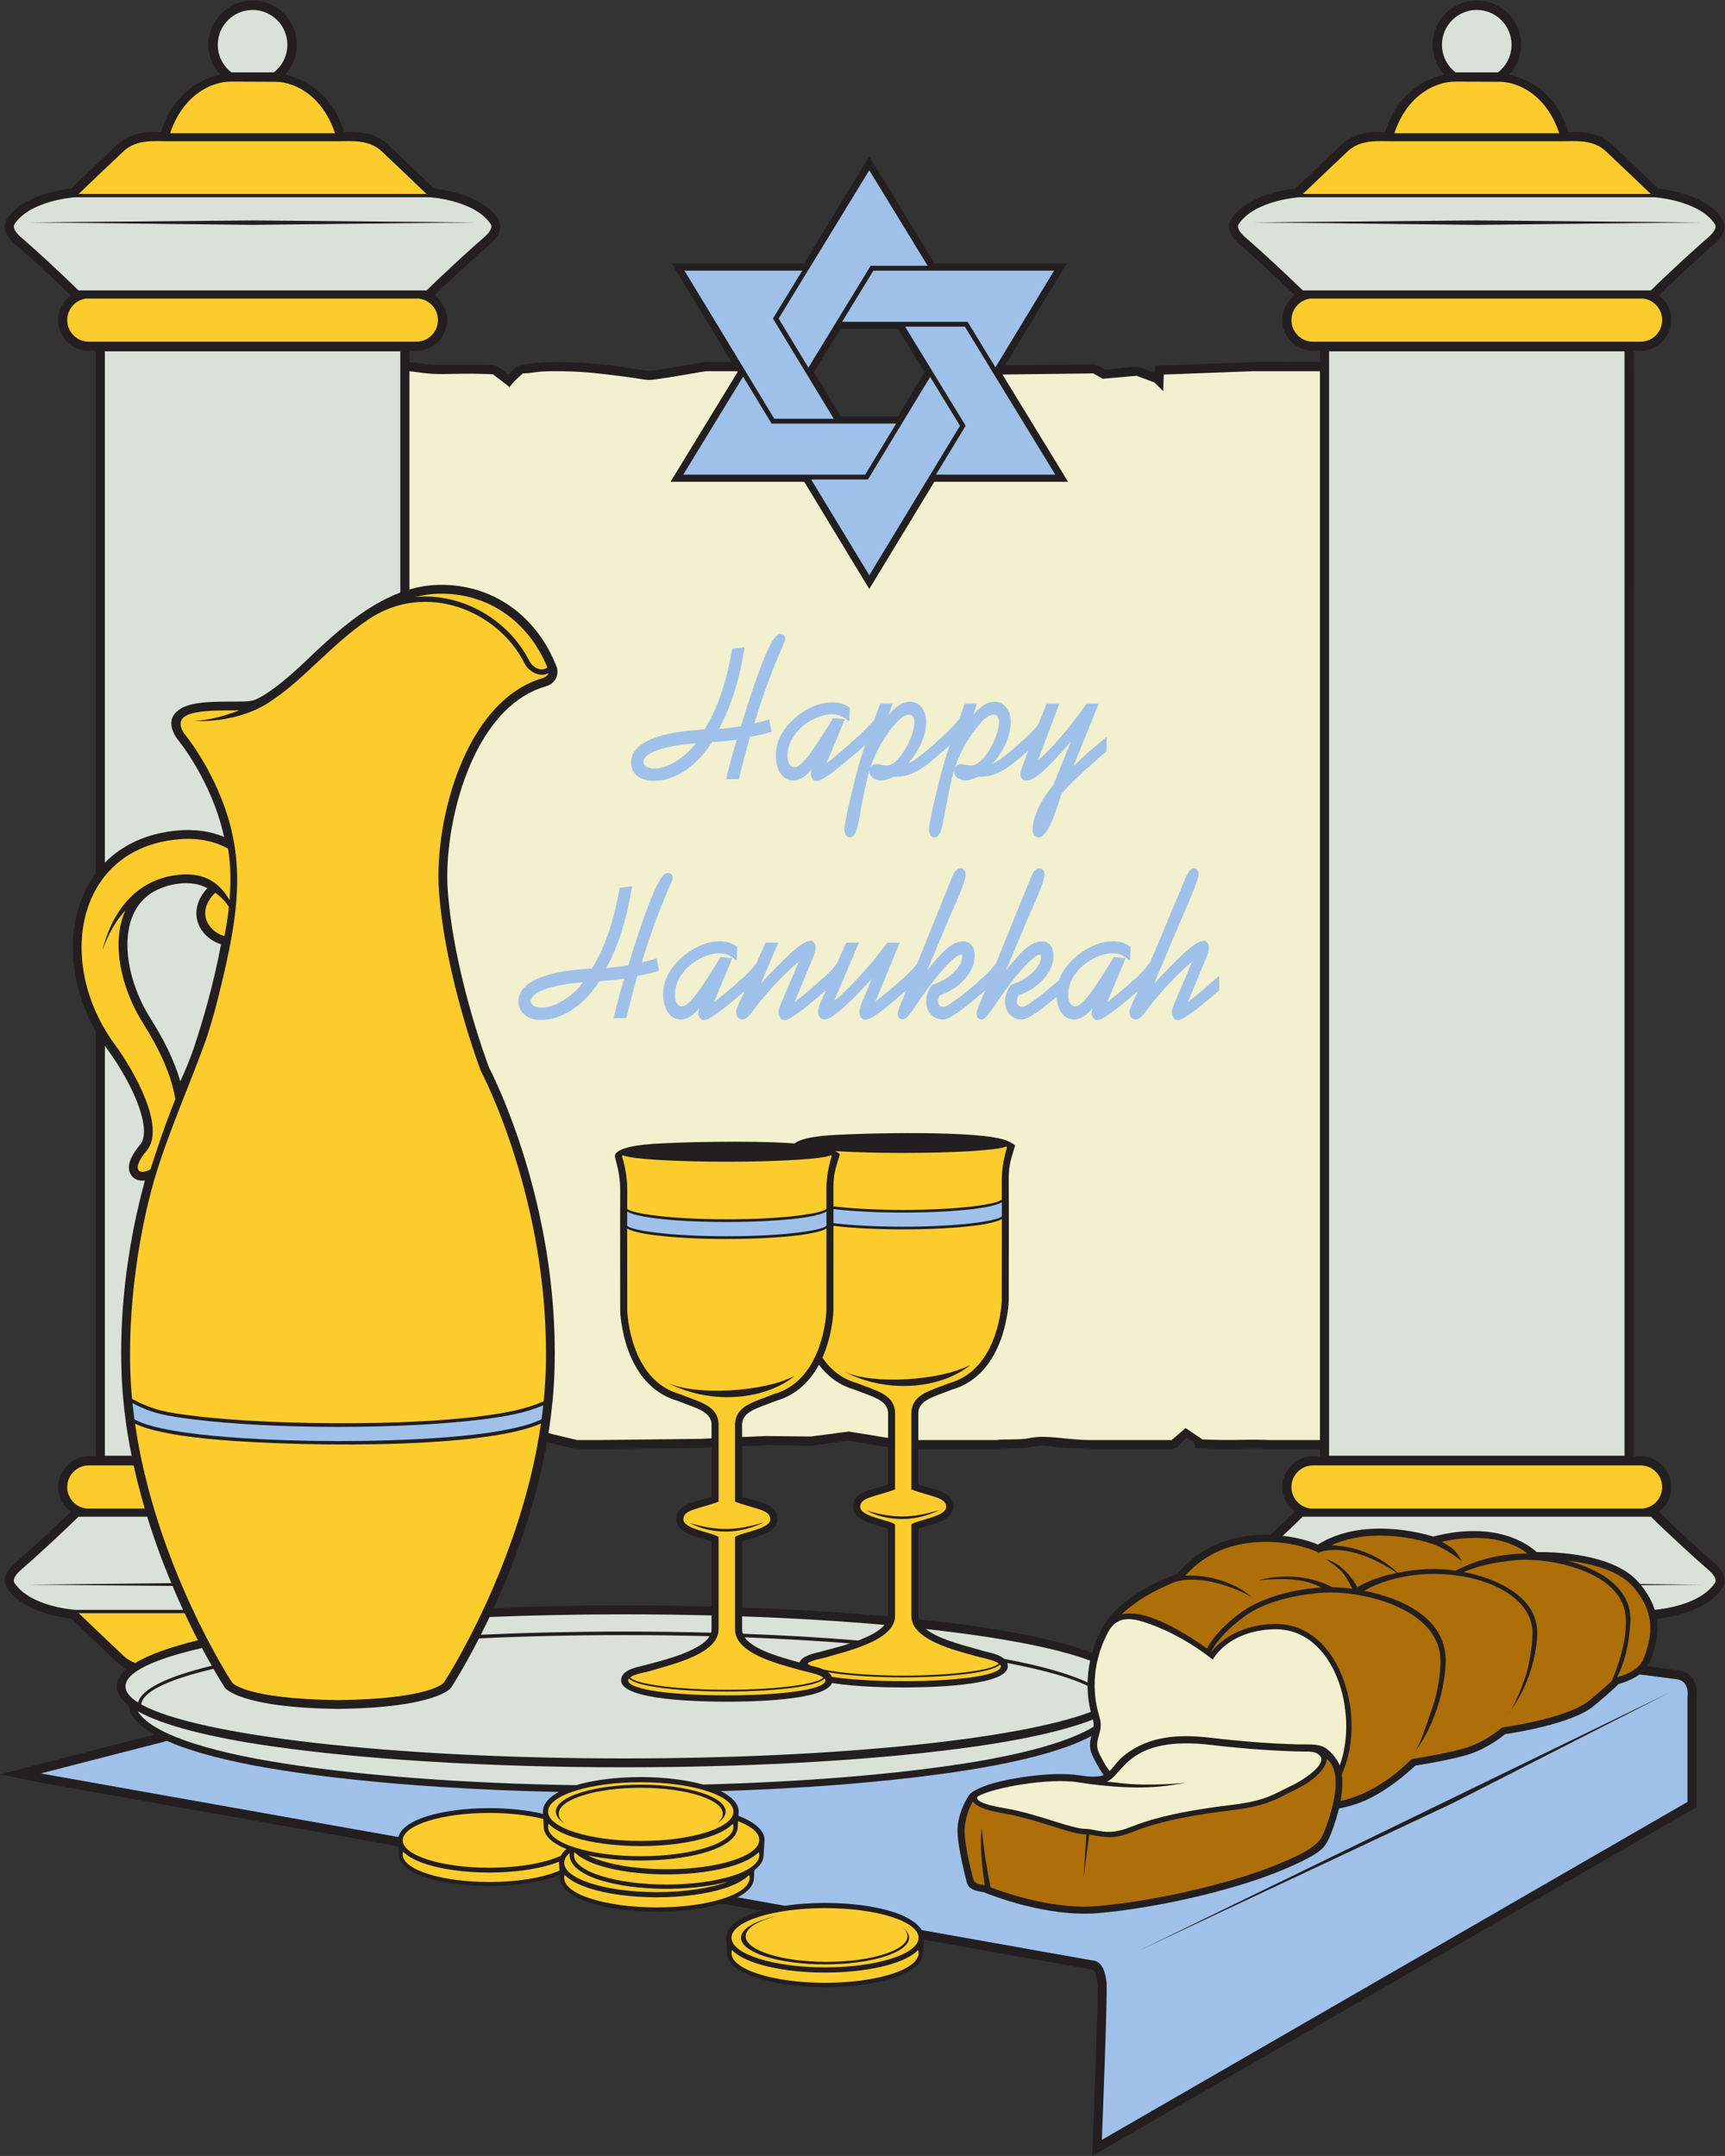
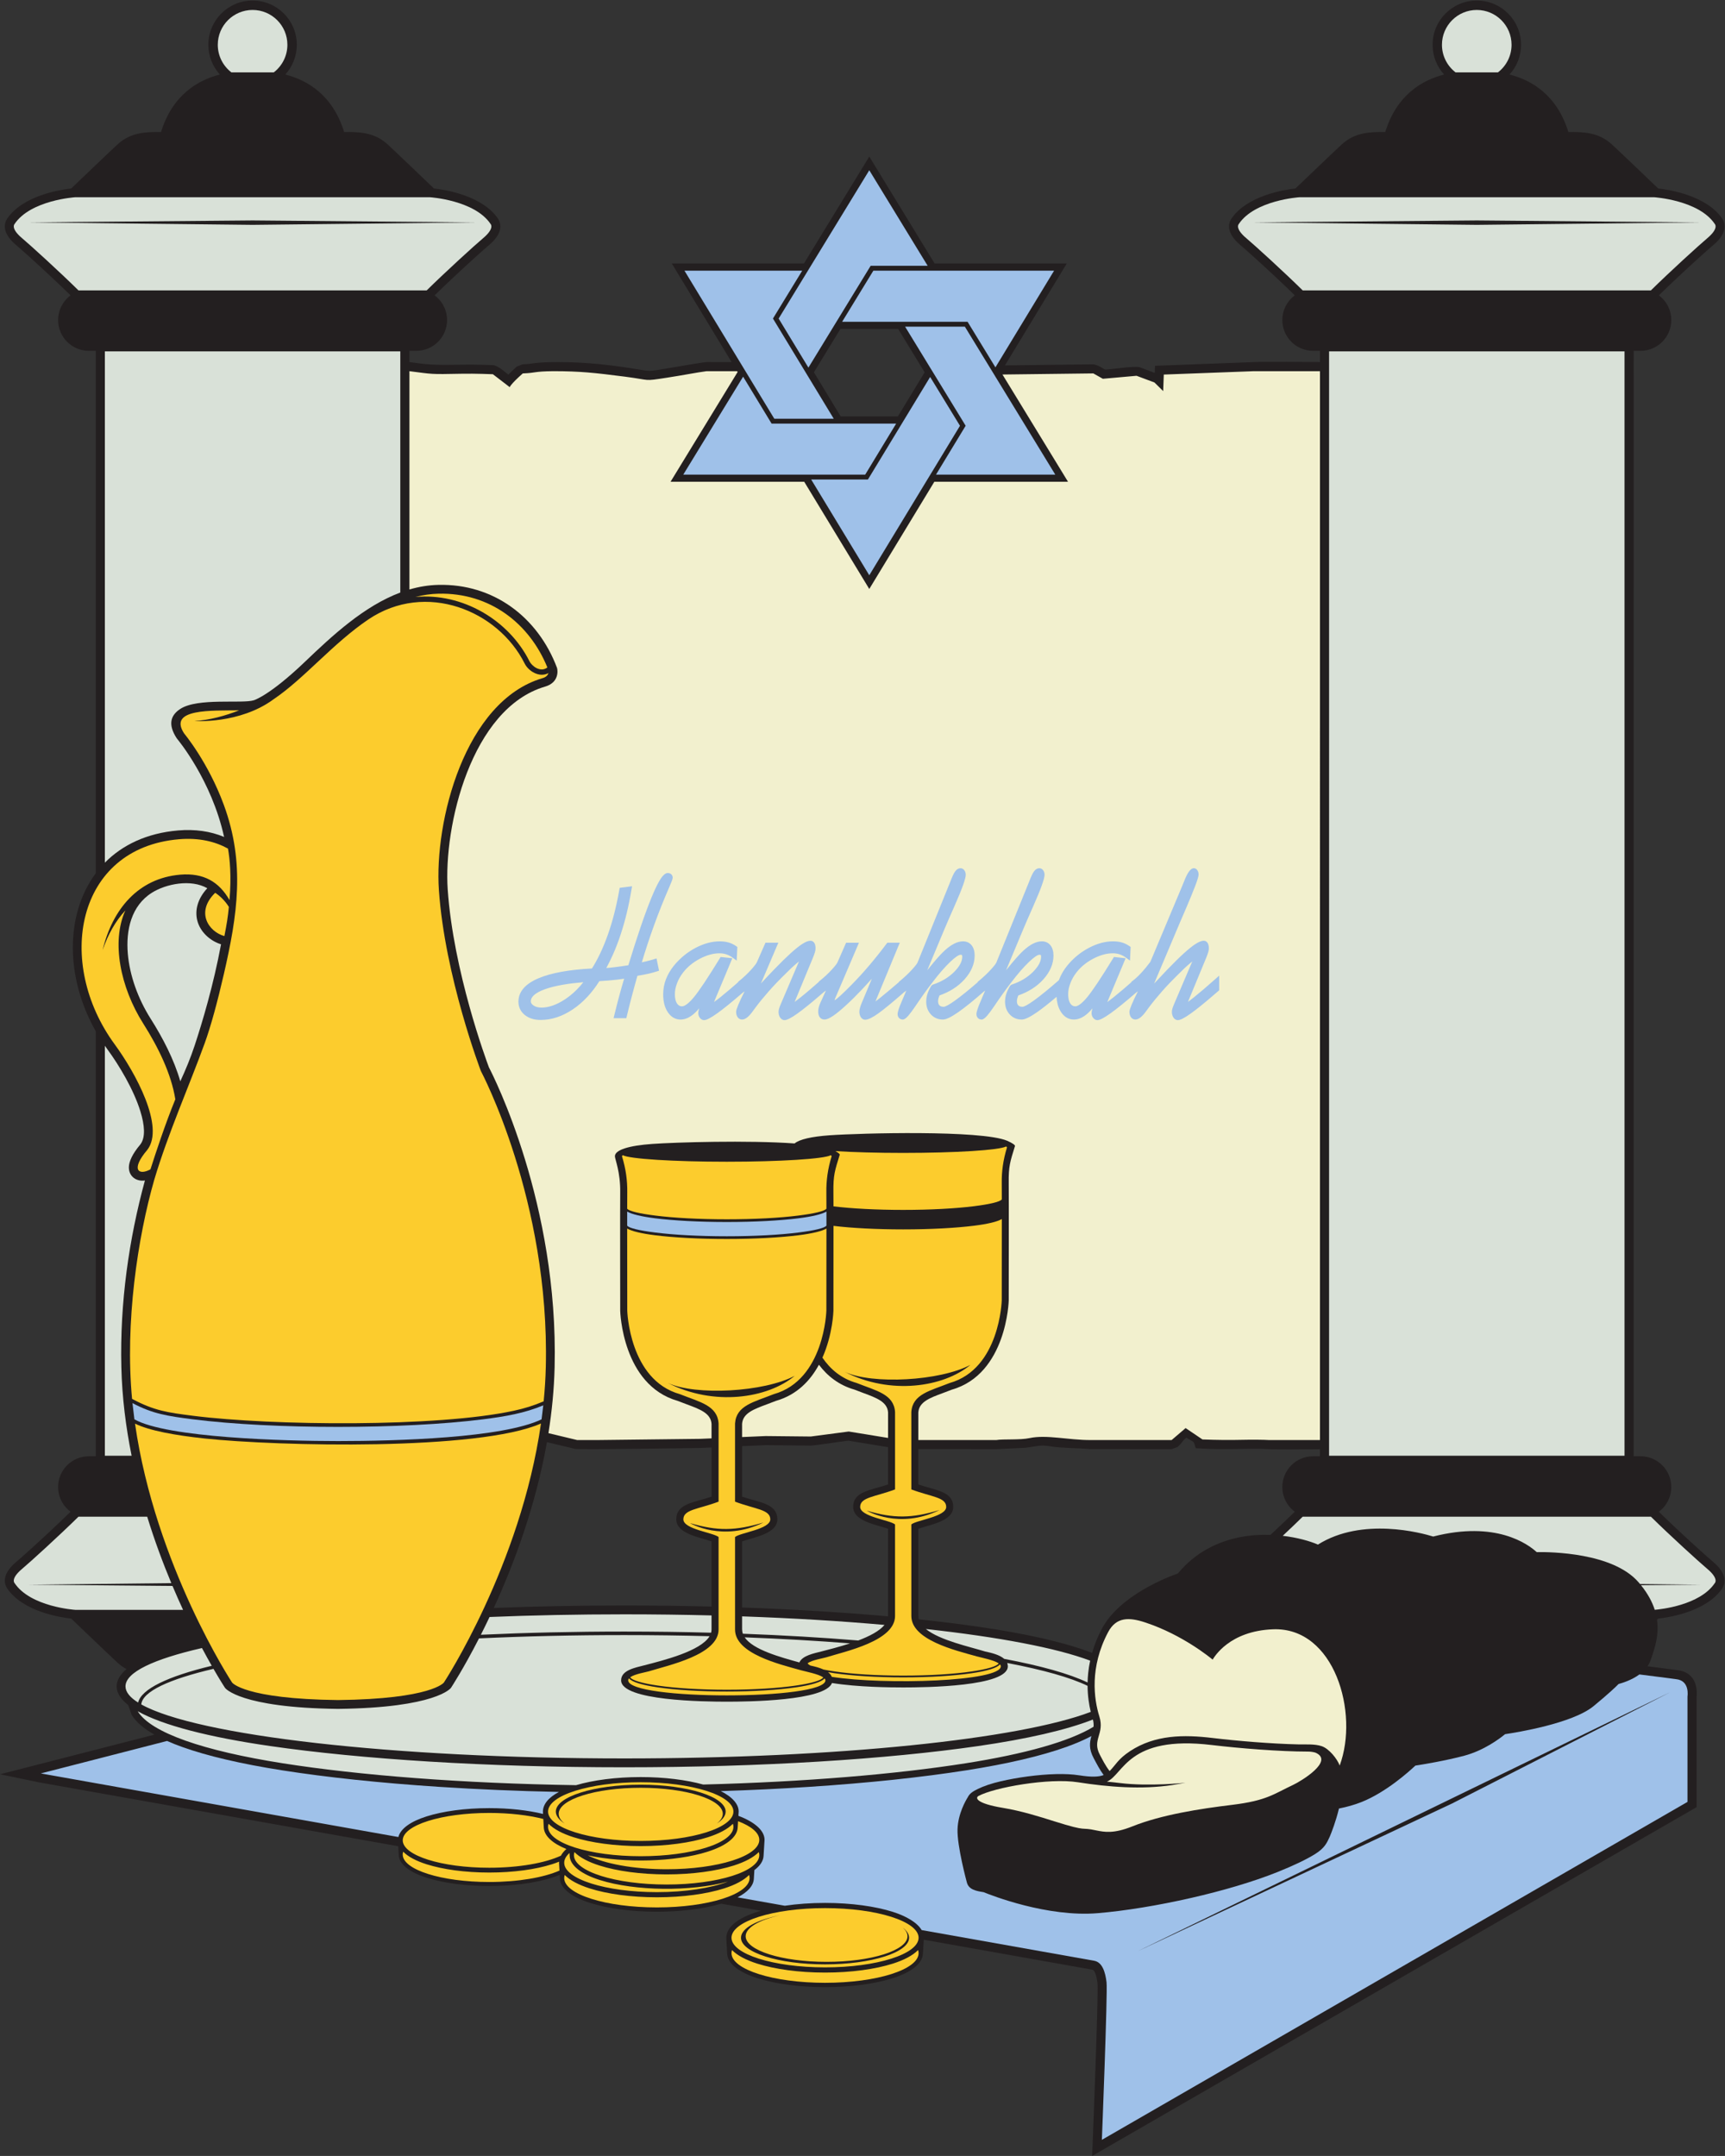
<svg xmlns="http://www.w3.org/2000/svg" viewBox="0 0 756.467 945.253" height="945.253" width="756.467" xml:space="preserve" id="svg2" version="1.1">
  <rect x="0" y="0" width="756.467" height="945.253" fill="#333333" stroke="none" />
  <defs id="defs6" />
  <g transform="matrix(1.333,0,0,-1.333,0,945.253)" id="g10">
    <g transform="scale(0.1)" id="g12">
      <path id="path14" style="fill:#231f20;fill-opacity:1;fill-rule:evenodd;stroke:none" d="m 1838.36,5900.15 c 93.39,0 177.67,-9.93 272.81,-25.86 31,-5.19 31.99,-2.9 78.69,4.27 27.35,4.2 120.44,21.07 134.52,21.71 l 82.48,-0.06 -189.85,312.84 -6.9,11.37 h 13.28 421.36 l 208.62,341.29 6.39,10.44 6.38,-10.44 208.62,-341.29 h 421.35 13.28 l -6.89,-11.37 -196.45,-323.71 290.39,3.51 c 17.6,-2.06 35.13,-16.23 38.44,-16.94 8.75,-1.89 93.49,12.56 114.55,7.27 l 49.46,-18.51 0.84,23.34 27.83,1.04 295.92,11.1 c 32.05,1.81 151.04,0.62 218.94,0.23 v 36.88 h -22.62 c -27.94,0 -53.25,11.33 -71.56,29.64 -18.31,18.31 -29.63,43.62 -29.63,71.56 0,25.94 9.81,49.64 25.95,67.6 4.52,5.03 9.56,9.62 15.02,13.66 -19.88,19.51 -42.43,40.97 -64.72,61.83 -47.81,44.71 -95.9,87.98 -114.06,103.24 -50.52,42.43 -37.86,74.42 -30.36,85.95 l -0.15,0.09 c 51.28,76.91 173.89,96.23 211.48,100.42 28.59,27.38 129.38,123.85 152.67,145.25 43.97,40.38 96.24,41.03 142.68,40.27 38.17,123.57 123.11,171.41 193.7,189.22 -23.55,25.85 -37.9,60.22 -37.9,97.92 0,80.35 65.15,145.49 145.48,145.49 80.34,0 145.49,-65.14 145.49,-145.49 0,-37.7 -14.36,-72.07 -37.91,-97.92 70.58,-17.81 155.54,-65.65 193.7,-189.22 46.45,0.76 98.72,0.11 142.68,-40.27 23.3,-21.4 124.09,-117.87 152.68,-145.25 37.59,-4.19 160.19,-23.51 211.46,-100.42 l -0.13,-0.09 c 7.5,-11.53 20.15,-43.52 -30.36,-85.95 -18.17,-15.26 -66.26,-58.53 -114.06,-103.24 -22.29,-20.86 -44.84,-42.32 -64.72,-61.83 5.46,-4.04 10.48,-8.63 15.02,-13.66 16.13,-17.96 25.95,-41.66 25.95,-67.6 0,-27.94 -11.32,-53.25 -29.65,-71.56 -18.3,-18.31 -43.61,-29.64 -71.54,-29.64 h -22.62 V 4119.29 2301.32 h 22.62 c 27.93,0 53.24,-11.34 71.54,-29.65 18.33,-18.31 29.65,-43.62 29.65,-71.55 0,-25.94 -9.82,-49.65 -25.95,-67.6 -4.54,-5.04 -9.56,-9.62 -15.02,-13.66 19.88,-19.52 42.43,-40.98 64.72,-61.84 47.8,-44.71 95.89,-87.98 114.06,-103.23 50.51,-42.44 37.86,-74.43 30.36,-85.95 l 0.13,-0.09 c -51.27,-76.92 -173.87,-96.24 -211.46,-100.43 l -3.78,-3.61 c 7.12,-50.69 -7.46,-93.37 -18.16,-124.69 -2.15,-6.29 -0.88,-2.3 -2.81,-8.11 -2.48,-7.4 -5.97,-14.17 -10.21,-20.37 41.1,-5.1 70.68,-9.11 86.13,-11.2 6.5,-0.87 10.4,-1.41 10.87,-1.45 69.73,-7.1 66.03,-74.01 64.42,-88.31 v -345.17 -17.16 l -15.11,-8.73 L 3639.84,27.031 3592.99,0 l 2.09,53.984 c 0.05,1.375 19.15,482.149 15.48,513.672 -1.62,13.977 -4.3,27.254 -8.84,36.543 -2.26,4.602 -4.68,7.766 -7.17,8.211 l -555.51,98.77 -2.82,-45.848 v -0.039 c -1.21,-33.164 -39.23,-61.594 -100.09,-80.867 -122.99,-38.949 -320.79,-38.949 -443.79,0 -60.95,19.304 -99,47.808 -100.08,81.043 v 0 l -2.86,50.91 c -0.55,36.266 38.3,66.277 102.09,86.48 3.86,1.223 7.81,2.414 11.87,3.567 l -130.78,23.25 c -122.3,-36.024 -312.23,-35.184 -431.35,2.543 -60.39,19.121 -98.09,47.359 -99.16,80.289 V 912.5 l -0.65,11.621 -0.83,0.145 c -8.04,-3.348 -16.68,-6.504 -25.91,-9.422 -113.72,-36.016 -296.62,-36.016 -410.35,0 -56.37,17.851 -91.55,44.207 -92.55,74.941 v -0.012 l -1.62,28.807 L 129.105,1228.57 0,1255.33 l 508.059,130.4 c -35.407,20.04 -60.731,41.69 -74.829,64.78 l -11.574,32.67 c -24.808,19.41 -37.902,39.87 -37.902,61.25 0,19.74 11.172,38.72 32.461,56.81 -10.027,5.37 -19.813,12.2 -29.219,20.83 -23.289,21.4 -124.082,117.87 -152.676,145.25 -37.59,4.19 -160.199,23.51 -211.472,100.43 l 0.144,0.09 c -7.5,11.52 -20.156,43.51 30.363,85.95 18.164,15.25 66.249,58.52 114.046,103.23 22.293,20.86 44.848,42.32 64.731,61.84 -5.457,4.04 -10.492,8.62 -15.02,13.66 -16.14,17.95 -25.961,41.66 -25.961,67.6 0,27.93 11.332,53.24 29.645,71.55 18.308,18.31 43.617,29.65 71.551,29.65 h 22.625 v 1397.96 c -100.328,177.01 -100.547,384.45 0,519.39 v 1718.59 h -22.625 c -27.934,0 -53.243,11.33 -71.551,29.64 -18.313,18.31 -29.645,43.62 -29.645,71.56 0,25.94 9.821,49.64 25.961,67.6 4.528,5.03 9.563,9.62 15.02,13.66 -19.883,19.51 -42.438,40.97 -64.731,61.83 -47.797,44.71 -95.882,87.98 -114.046,103.24 -50.52,42.43 -37.863,74.42 -30.363,85.95 l -0.144,0.09 c 51.273,76.91 173.882,96.23 211.472,100.42 28.594,27.38 129.387,123.85 152.676,145.25 43.961,40.38 96.231,41.03 142.676,40.27 38.172,123.57 123.121,171.41 193.695,189.22 -23.543,25.85 -37.898,60.22 -37.898,97.92 0,80.35 65.144,145.49 145.484,145.49 80.336,0 145.488,-65.14 145.488,-145.49 0,-37.7 -14.363,-72.07 -37.906,-97.92 70.585,-17.81 155.535,-65.65 193.695,-189.22 46.45,0.76 98.72,0.11 142.68,-40.27 23.29,-21.4 124.08,-117.87 152.68,-145.25 37.59,-4.19 160.2,-23.51 211.47,-100.42 l -0.14,-0.09 c 7.5,-11.53 20.15,-43.52 -30.37,-85.95 -18.16,-15.26 -66.25,-58.53 -114.04,-103.24 -22.3,-20.86 -44.85,-42.32 -64.74,-61.83 5.46,-4.04 10.5,-8.63 15.03,-13.66 16.13,-17.96 25.96,-41.66 25.96,-67.6 0,-27.94 -11.33,-53.25 -29.65,-71.56 -18.31,-18.31 -43.61,-29.64 -71.55,-29.64 h -22.62 v -37.01 c 58.96,-7.93 72.01,-10.52 170.67,-8.52 46.7,0.94 105.25,-1.59 105.42,-1.59 17.96,-3.51 35.36,-20.48 49.48,-31.33 7.04,7.53 16.03,16.33 27.53,26.48 l 18.76,7.5 c 17.15,0.65 25.84,1.91 34.56,3.16 28.21,4.05 56.57,4.2 85,4.2 z M 4179.49,2042.71 c 5.1,4.73 10.23,9.52 15.37,14.31 22.29,20.86 44.84,42.32 64.72,61.84 -5.46,4.04 -10.5,8.62 -15.02,13.66 -16.14,17.95 -25.95,41.66 -25.95,67.6 0,27.93 11.32,53.24 29.63,71.55 18.31,18.31 43.62,29.65 71.56,29.65 h 22.62 v 23.17 c -55.48,-0.42 -141.65,-1.49 -169.24,0.27 -29.86,1.91 -68.51,1.17 -109.41,0.38 -69.02,-1.34 -98.04,1.02 -130.04,2.61 -8.08,25.25 -1,16.61 -31.05,34.75 -13.45,-9.97 -11.93,-16.33 -28.92,-30.71 l -19.33,-7.15 -268.54,0.24 c -39.29,3.54 -94.29,3.26 -128.22,8.72 -32.5,5.24 -34.19,2.86 -82.56,-4.26 l -97.53,-4.7 -256.49,0.38 v -116.54 c 57.17,-19.35 114.81,-22.39 114.81,-73.76 0,-46.42 -73.91,-57.86 -114.79,-71.82 v -286.97 h 0.1 c 0,-3.8 0.54,-7.48 1.52,-11.05 69.25,-7.3 134.44,-15.38 194.96,-24.12 159.29,-23.01 287.58,-52.24 375.08,-86.25 7.36,25.63 17.8,52.22 32.19,79.31 58.44,109.99 215.58,169.89 250.04,181.93 57.83,70.07 131.28,105.01 203.78,119.28 34.31,6.75 68.49,8.78 100.71,7.68 z m -1257.9,288.55 -129.99,21.23 c -7.53,0.12 -108.5,-15.74 -124.44,-16.11 l -147.36,1.53 -78.47,-3.37 0.01,-166.12 c 57.74,-19.55 115.96,-22.63 115.96,-74.51 0,-46.91 -74.66,-58.45 -115.96,-72.56 l 0.02,-217.49 c 172.12,-6.02 333.76,-15.96 480.16,-29.13 0.01,0.41 0.04,0.8 0.04,1.2 l 0.01,286.97 c -40.88,13.96 -114.79,25.4 -114.79,71.82 0,51.37 57.65,54.41 114.8,73.76 l 0.01,122.78 z m -580.77,-1.03 -35.83,-1.54 c -17.64,-0.37 -396.54,-6.22 -413.15,-3.12 l -92.54,22.21 c -37.33,-211.3 -109.22,-402.37 -174.89,-545.44 136.86,5.33 280.72,8.18 429.12,8.18 97.97,0 193.96,-1.24 287.27,-3.62 v 214.45 c -41.3,14.11 -115.96,25.65 -115.96,72.56 0,51.88 58.23,54.96 115.97,74.51 l 0.01,161.81 z m 424.89,3391.18 h 188.09 l 88.1,145.18 -87.2,142.65 h -189.9 l -87.2,-142.65 88.11,-145.18 v 0" />
      <path id="path16" style="fill:#f2f0ce;fill-opacity:1;fill-rule:evenodd;stroke:none" d="m 1820.43,5870.27 c 88.35,0 134.04,-5.07 234.48,-17.89 90.5,-11.56 58.54,-15.87 139.4,-3.47 57.37,8.8 96.54,17 130.07,21.36 h 100.65 l 1.61,-2.66 -213.71,-349.64 -6.97,-11.4 h 13.35 426.44 l 207.62,-342.1 6.39,-10.52 6.38,10.52 207.61,342.1 h 426.45 13.35 l -6.97,11.4 -208.67,341.37 298.88,3.62 31.36,-17.65 110.85,9.85 58.93,-22.05 28.7,-28.33 1.98,54.39 295.92,11.1 h 217.89 V 2354.64 h -167.48 c -18.48,1.12 -48.66,1.6 -111.64,0.38 -47.19,-0.92 -107.43,1.58 -107.43,1.58 l -55.56,37.5 c 0,0 -3.62,-3.69 -45.88,-39.46 h -265.38 c -74.71,-0.37 -145.81,18.45 -201.58,6.47 -32.06,-6.88 -86.53,-2.56 -109.89,-6.47 h -256.49 v 90.78 c 2.41,34.8 37.68,47.85 81.68,64.1 8.29,3.06 16.88,6.24 28.6,10.9 180.81,51.63 187.13,292.29 187.15,292.98 v 0.81 c 0,0.99 0.59,345.67 0,385.03 -0.85,56.97 4.94,71.7 20.58,122.55 0.5,3.46 -9.04,10.05 -26.39,17.53 -85.55,35.39 -481.51,25 -584.39,17.67 -57.67,-4.11 -98.44,-13.23 -114.2,-26.77 -154.16,10.97 -391.88,3.84 -468.53,-1.62 -75.79,-5.39 -122.66,-19.34 -122.66,-40.56 0,-9.66 18.45,-51.85 17.44,-118.79 -0.6,-39.76 0,-387.95 0,-388.95 v -0.82 c 0.02,-0.7 6.39,-243.8 189.04,-295.96 11.85,-4.7 20.52,-7.91 28.9,-11.01 44.44,-16.42 80.08,-29.59 82.51,-64.75 v -47.59 l -37,-1.6 -337.93,-3.93 h -67.14 l -94.49,22.67 c 11.29,70.68 18.57,143.43 20.35,217.26 12.87,537.05 -201.22,957.31 -216.13,985.92 -9.21,24.53 -116.96,315.98 -135.59,584.77 -14.39,207.83 77.35,596.58 320.55,667.6 44.49,12.99 42.24,50.76 39.03,61.54 -31.13,83.03 -84.01,154 -153.52,202.75 -65.66,46.05 -145.93,72.3 -236.51,70.27 -32.85,-0.74 -64.68,-6.13 -95.5,-15.15 v 718 c 78.39,-9.88 65.72,-10.56 171.25,-8.43 45.38,0.92 103.31,-1.59 103.31,-1.59 l 55.44,-42.58 c 0,0 1.98,9.12 42.91,45.24 45.29,1.72 35.11,6.76 100.58,7.36 z m 1101.16,-3508.69 -129.45,21.13 -124.75,-16.45 -148.49,1.54 -77.57,-3.33 -0.01,43.29 c 2.44,35.16 38.07,48.33 82.52,64.75 8.38,3.1 17.05,6.31 28.89,11.01 69.6,19.88 113.58,67.48 141.4,118.82 27.17,-36.2 64.85,-66.98 117.18,-81.92 11.72,-4.66 20.31,-7.84 28.6,-10.9 44,-16.25 79.28,-29.3 81.68,-64.1 v -83.84 0" />
      <path id="path18" style="fill:#d9e1d8;fill-opacity:1;fill-rule:evenodd;stroke:none" d="M 5344.39,4119.29 V 2303.11 h -971.97 v 3632.36 h 971.97 V 4119.29 Z M 640.758,3653.49 c 24.676,74.79 61.562,197.81 86.426,331.74 -36.184,11.2 -68.489,40.59 -78.114,77.96 -8.953,34.8 2.024,73.51 32.903,106.38 -53.196,30.84 -135.645,14.83 -182.563,-14.89 -67.633,-42.84 -85.566,-122.59 -78.937,-200.43 6.07,-71.3 33.289,-147.75 75.175,-213.86 39.817,-62.84 76.985,-134.19 97.52,-205.86 18.418,40.15 33.586,76.53 47.59,118.96 z m 762.912,2482.47 c 63.03,62.12 158.97,149.38 185.67,171.8 38.69,32.5 24.76,46.43 24.76,46.43 -52.62,78.94 -199.66,88.22 -199.66,88.22 H 247.465 c 0,0 -147.035,-9.28 -199.656,-88.22 0,0 -13.926,-13.93 24.766,-46.43 26.695,-22.42 122.637,-109.68 185.668,-171.8 H 1403.67 Z M 602.242,1796.16 H 247.465 c 0,0 -147.035,9.29 -199.656,88.22 0,0 -13.926,13.93 24.766,46.44 26.695,22.42 122.637,109.67 185.668,171.79 h 226.004 c 24.324,-78.93 51.734,-152.43 79.348,-218.55 L 94.242,1878.92 567.5,1874.76 c 11.645,-27.58 23.297,-53.83 34.742,-78.6 z m 4828.868,306.45 c 63.04,-62.12 158.98,-149.37 185.68,-171.79 38.69,-32.51 24.75,-46.44 24.75,-46.44 -49.13,-73.7 -180.57,-86.67 -197.77,-88.07 -8.13,25.44 -22.31,52.52 -45.2,80.88 l 196.55,1.73 -199.76,2.18 c -1.84,2.22 -3.72,4.45 -5.67,6.67 -84.31,96.36 -286.74,99.06 -334.35,98.32 -28.68,26.41 -134.2,104.01 -340.35,51.18 -38.34,11.84 -233.37,65.14 -379.18,-26.46 -26.68,11.54 -67.76,23.29 -115.82,28.87 23.04,21.6 45.98,43.5 65.7,62.93 h 1145.42 z m 0,4033.35 c 63.04,62.12 158.98,149.38 185.68,171.8 38.69,32.5 24.75,46.43 24.75,46.43 -52.61,78.94 -199.65,88.22 -199.65,88.22 H 4274.91 c 0,0 -147.03,-9.28 -199.66,-88.22 0,0 -13.92,-13.93 24.77,-46.43 26.7,-22.42 122.64,-109.68 185.67,-171.8 h 1145.42 z m -572.71,230.17 736.72,-6.47 -736.72,-8.07 -736.71,8.07 736.71,6.47 z m -0.17,692.27 c 63.22,0 114.48,-51.26 114.48,-114.49 0,-36.96 -17.53,-69.82 -44.72,-90.76 h -139.52 c -27.19,20.94 -44.72,53.8 -44.72,90.76 0,63.23 51.26,114.49 114.48,114.49 z m -4027.277,0 c 63.219,0 114.485,-51.26 114.485,-114.49 0,-36.96 -17.532,-69.82 -44.723,-90.76 h -139.52 c -27.191,20.94 -44.726,53.8 -44.726,90.76 0,63.23 51.265,114.49 114.484,114.49 z m 0,-692.27 736.717,-6.47 -736.717,-8.07 -736.711,8.07 736.711,6.47 z M 432.98,2303.11 h -88.007 v 1348.43 c 2.933,-4.22 5.918,-8.43 8.976,-12.59 37.942,-51.74 85.77,-131.44 107.828,-202.89 13.946,-45.16 17.543,-85.55 0.266,-108.71 -26.813,-31.53 -37.781,-57.1 -38.074,-75.08 -0.496,-30.01 23.957,-48.07 52.761,-43.94 -52.335,-192.28 -82.628,-400.76 -77.515,-613.76 2.394,-99.96 14.89,-197.95 33.765,-291.46 z m -88.007,1950.58 v 1681.78 h 971.967 v -793.2 c -119.83,-44.88 -223.91,-141.92 -313.9,-227.94 -117.45,-112.27 -168.259,-126.51 -168.411,-126.55 -38.102,-11.84 -184.258,9.1 -241.641,-28.42 -31.777,-20.77 -41.25,-51.14 -11.617,-96.47 l 1.934,-2.5 c 0.351,-0.43 112.562,-133.96 153.953,-322.03 -45.348,18.93 -96.164,26.05 -151.043,21.38 -103.75,-8.83 -184.113,-48.01 -241.242,-106.05 v 0" />
      <path id="path20" style="fill:#9fc1e9;fill-opacity:1;fill-rule:nonzero;stroke:none" d="m 3079.3,5530.09 h 392.38 l -206.25,337.43 -91.22,149.23 h -196.6 l 91.73,-150.07 v 0 l 98.14,-160.57 5.9,-9.65 3.46,-5.66 -97.54,-160.71 z m -410.72,-16.02 191.18,-315 200.88,331.02 h 0.05 l 97.46,160.65 -98.14,160.56 -93.11,-153.41 -101.83,-167.8 -9.76,-16.02 h -186.73 z m -29.44,686.83 h -387.38 l 202.32,-333.38 93.23,-153.62 h 195.57 l -92.71,152.78 -107.28,176.76 96.25,157.46 z m 679.8,0 h -445.76 l -102.77,-168.14 h 412.74 l 9.76,-16.01 81.85,-133.86 192.99,318.01 h -148.81 z m -267.08,16.02 -192.1,314.26 -201.9,-330.28 -96.28,-157.52 97.94,-161.39 92.16,150.77 112.58,184.16 h 187.6 z m -607.14,-364.7 -196.9,-322.13 h 598.55 l 101.81,167.8 h -189.9 -5.68 -195.57 l 0.04,-0.06 -18.69,0.06 -93.66,154.33 v 0" />
      <path id="path22" style="fill:#9fc1e9;fill-opacity:1;fill-rule:evenodd;stroke:none" d="M 549.68,1364.92 134.262,1258.11 1310.58,1048.95 c 7.23,28.13 41.22,51.49 92.95,67.87 52.95,16.77 125.81,27.14 205.97,27.14 66.38,0 127.75,-7.1 176.95,-19.07 l -0.36,6.47 c -0.39,25.48 18.87,47.86 52.66,65.86 -137.35,2.94 -269.39,8.64 -393.76,16.74 -194.78,12.7 -370.54,31.38 -518.181,54.59 -133.137,20.92 -244.329,46.78 -327.536,76.62 -17.753,6.36 -34.3,12.94 -49.593,19.75 z m 3192.66,-691.736 1751.52,851.666 -717,-365.72 -1034.52,-485.946 z m -1315.9,177.371 155.38,-27.633 c 40.33,5.965 85.2,9.297 132.42,9.297 86.7,0 165.49,-11.223 222.75,-29.36 43.55,-13.789 80.11,-34.785 95.13,-60 l 567.59,-100.918 c 26.67,-4.746 36.71,-37.285 40.61,-70.886 3.91,-33.594 -15.36,-518.125 -15.36,-518.125 L 5551.5,1164.41 v 346.94 c 0,0 8.7,52.08 -37.35,56.78 -4.24,0.42 -48.08,6.73 -120.79,15.55 -25.15,-18.41 -55.04,-27.81 -68.5,-31.38 -9.41,-9.68 -32.05,-31.33 -82.09,-72.62 -69.36,-57.22 -253.77,-86.9 -291.36,-92.45 -16.61,-13.68 -68.59,-53.24 -133.73,-70.72 -62.72,-16.82 -137.99,-29.06 -161.47,-32.69 -20.64,-19.48 -96,-87.37 -176.55,-119.6 -24.07,-9.63 -49.78,-16.56 -74.74,-21.55 -10.26,-42.79 -24.65,-79.15 -30.37,-92.79 -9.61,-20.74 -16.67,-37.22 -48.03,-56.845 -27.45,-17.156 -69.08,-37.383 -124.42,-59.519 -80.22,-32.082 -180.97,-61.504 -283.33,-84.883 h -0.1 c -107.92,-24.649 -217.72,-42.664 -307.28,-50.125 -166.14,-13.852 -350.28,58.687 -375.63,69.07 -24.28,3.797 -48.45,8.164 -54.86,31.524 -0.1,0.339 -32.72,120.028 -30.8,175.668 1.76,51.07 26.95,94.31 33.86,105.27 6.6,13.79 19.79,20.42 33.26,27.12 19.39,9.64 45.58,18.3 75.49,25.22 53.66,12.39 121.8,22.07 181.25,23.53 27.81,0.67 53.89,-0.45 75.98,-3.94 41.79,-6.6 65.22,-5.33 80.9,0.84 -12.98,17.36 -22.65,36.44 -32.82,55.43 -16.61,31.01 -13.3,51.79 -7.52,72.74 -23.61,-12.59 -51.28,-24.55 -82.71,-35.81 -83.21,-29.84 -194.4,-55.7 -327.54,-76.62 -147.63,-23.21 -323.4,-41.89 -518.18,-54.59 -92.99,-6.06 -190.27,-10.78 -290.86,-14 37.31,-18.78 62.01,-43.95 58.58,-72.36 v 0 l -0.55,-9 c 51.77,-19.28 89.87,-49.26 85.67,-84.1 v 0.01 l -2.88,-46.807 v -0.047 c -0.64,-17.312 -11.39,-33.32 -30.25,-47.394 l -1.71,-27.879 v -0.051 c -0.86,-23.531 -20.44,-44.668 -53.63,-61.777 v 0" />
      <path id="path24" style="fill:#9fc1e9;fill-opacity:1;fill-rule:nonzero;stroke:none" d="m 2161.61,3930 4.91,-23.75 1.62,-7.86 -6.97,-2.28 c -4,-1.31 -8.27,-2.6 -12.76,-3.84 -4.22,-1.16 -8.77,-2.31 -13.64,-3.43 v -0.01 c -4.89,-1.17 -10.93,-2.42 -18.07,-3.76 -5.85,-1.09 -12.43,-2.24 -19.72,-3.44 -2.93,-10.16 -5.69,-20.01 -8.33,-29.62 -2.93,-10.7 -6.08,-22.42 -9.29,-34.55 -2.95,-11.15 -5.92,-22.6 -8.88,-34.37 -2.93,-11.63 -5.75,-23.11 -8.44,-34.43 l -1.53,-6.41 h -5.92 -25.94 -10.09 l 2.64,10.85 c 2.95,12.14 5.93,24.11 8.97,35.96 2.83,11.04 5.81,22.28 8.98,33.82 h -0.01 c 2.96,10.94 5.96,21.51 8.97,31.69 1.76,5.95 3.53,11.82 5.33,17.64 -1.35,-0.26 -2.74,-0.5 -4.15,-0.74 -6.03,-1.01 -13.04,-1.95 -21.06,-2.79 v -0.01 c -8.27,-0.93 -17.4,-1.81 -27.34,-2.61 -8.58,-0.68 -18.27,-1.36 -29.07,-2.01 -12.16,-19.19 -25.28,-36.37 -39.36,-51.5 -14.98,-16.12 -31.03,-29.91 -48.15,-41.38 -17.18,-11.52 -34.56,-20.19 -52.14,-25.99 -17.65,-5.82 -35.43,-8.73 -53.31,-8.73 -10.56,0 -20.16,1.3 -28.76,3.91 v 0.03 c -8.84,2.68 -16.64,6.73 -23.38,12.15 -6.96,5.59 -12.23,12.05 -15.78,19.39 -3.61,7.48 -5.42,15.73 -5.42,24.76 0,16.67 5.86,31.59 17.58,44.77 11,12.36 27.24,23.09 48.72,32.18 20.9,8.84 46.41,15.97 76.48,21.36 28.81,5.17 61.86,8.74 99.12,10.71 9.64,15.42 18.69,32.04 27.15,49.86 9.11,19.19 17.54,39.77 25.29,61.73 7.74,21.94 14.76,45.22 21.03,69.81 6.29,24.64 11.82,50.52 16.59,77.62 l 1.09,6.16 5.61,0.73 24.76,3.17 10.37,1.32 -1.93,-11.44 c -4.56,-27.22 -9.84,-53.21 -15.83,-77.92 -6,-24.71 -12.78,-48.41 -20.38,-71.06 l 0.03,-0.01 c -7.47,-22.44 -15.77,-43.93 -24.89,-64.44 -6.78,-15.26 -14.01,-29.92 -21.67,-43.97 2.11,0.04 5.23,0.26 9.36,0.65 4.93,0.47 10.87,1.14 17.72,2 h 0.06 c 7.59,0.9 15.44,1.92 23.54,3.08 6.38,0.92 13.68,2.04 21.85,3.35 14.31,46.86 27.63,88.49 39.99,124.81 12.76,37.53 24.5,69.4 35.2,95.57 l -0.01,0.01 c 10.79,26.42 20.25,46.31 28.36,59.65 h 0.03 c 9.45,15.55 18.12,23.32 25.98,23.32 1.95,0 3.84,-0.28 5.64,-0.83 h 0.02 c 1.96,-0.6 3.73,-1.54 5.28,-2.83 l 0.01,0.01 c 1.68,-1.37 3.01,-3.08 3.95,-5.08 0.97,-2.09 1.47,-4.32 1.47,-6.66 0,-2.1 -1.1,-6.02 -3.32,-11.73 -1.63,-4.26 -4.32,-10.73 -8.07,-19.42 v -0.07 c -18.05,-41.3 -34.9,-83.61 -50.56,-126.94 -14.13,-39.09 -27.37,-79.18 -39.69,-120.22 l 0.88,0.19 c 4.06,0.85 8.45,1.83 13.28,3.02 h 0.1 c 4.31,1.01 8.69,2.14 13.1,3.35 4.67,1.28 9.08,2.57 13.26,3.85 l 7.73,2.36 1.81,-8.71 z m -242.59,-69.47 c -24.38,-2.02 -46.38,-4.71 -66.01,-8.06 -24.03,-4.09 -44.35,-9.18 -60.96,-15.26 -16.11,-5.85 -28.03,-12.37 -35.76,-19.54 -6.66,-6.17 -9.98,-12.74 -9.98,-19.67 0,-2.55 0.59,-4.87 1.78,-6.94 1.39,-2.4 3.61,-4.67 6.64,-6.77 l 0.07,-0.04 c 3.34,-2.35 7.15,-4.12 11.41,-5.32 4.46,-1.25 9.47,-1.87 15,-1.87 11.8,0 23.99,2.17 36.57,6.49 12.78,4.4 26.03,11.04 39.73,19.91 13.66,8.87 26.55,19.34 38.67,31.38 7.96,7.91 15.57,16.48 22.84,25.69 z m 430.14,-64.82 -0.05,-0.14 0.1,0.07 c 5.15,3.51 12.2,8.81 21.12,15.9 l -0.01,0.02 c 9.28,7.41 19.67,16.02 31.15,25.82 8.19,6.97 17.06,14.67 26.62,23.07 v 1.17 l 3.2,2.6 c 7.3,5.93 14.28,12.02 20.94,18.28 6.56,6.16 12.63,12.32 18.23,18.52 5.56,6.13 10.05,11.45 13.47,15.96 3.14,4.16 5.25,7.4 6.27,9.72 l 25.93,58.97 2.12,4.84 h 4.79 25.34 12.21 l -5.24,-12.27 -51.93,-121.72 c 15.61,16.87 29.94,32.05 42.97,45.54 21.45,22.19 39.56,39.98 54.3,53.35 14.76,13.44 27.42,23.59 37.92,30.43 11.38,7.41 20.64,11.13 27.74,11.13 2.76,0 5.29,-0.74 7.58,-2.17 v 0 c 2.22,-1.39 4.1,-3.41 5.59,-5.99 l 0.18,-0.33 c 1.16,-2.23 2.02,-4.84 2.57,-7.8 0.49,-2.67 0.74,-5.58 0.74,-8.73 0,-3.59 -0.61,-7.5 -1.83,-11.85 l -0.01,0.01 c -0.54,-2.04 -1.31,-4.45 -2.28,-7.22 -0.96,-2.72 -2.2,-6.04 -3.68,-9.9 l -0.09,-0.23 -60.8,-146.79 -0.12,-0.34 c 4.63,3.32 11.5,8.63 20.64,15.93 9.16,7.29 19.44,15.83 30.81,25.55 8.52,7.28 17.81,15.35 27.85,24.19 v 1.03 l 3.2,2.58 c 7.56,6.1 14.68,12.24 21.3,18.41 6.64,6.18 12.78,12.34 18.39,18.49 5.62,6.16 10.09,11.42 13.41,15.78 3.02,3.97 4.92,6.92 5.69,8.84 l 0.09,0.27 25.84,58.97 2.1,4.8 h 4.84 25.23 12.21 l -5.23,-12.26 -72.93,-170.66 -0.49,-1.43 v -0.03 c -0.57,-1.68 -1.07,-3.13 -1.33,-4.08 h -0.01 c -0.11,-0.43 -0.19,-0.79 -0.25,-1.1 8.57,4.89 27.74,22.48 57.45,52.75 v 0.03 c 18.44,18.69 37.16,39.19 56.12,61.47 18.89,22.19 38.13,46.28 57.69,72.26 l 2.32,3.09 h 3.59 25.34 12.06 l -5.06,-12.2 -74.89,-180.74 c 4.59,3.21 10.5,7.72 17.72,13.52 v 0.03 c 8.55,6.81 18.92,15.35 31.08,25.62 8.75,7.38 18.12,15.37 28.07,23.95 v 0.9 l 3.14,2.59 c 7.65,6.35 14.87,12.7 21.63,19.06 6.72,6.32 12.88,12.57 18.48,18.76 l 0.06,0.06 c 5.62,6.09 10.05,11.3 13.31,15.62 2.86,3.8 4.61,6.59 5.22,8.35 l 0.14,0.43 107.96,266.4 h 0.01 c 2.88,7.55 5.52,13.89 7.93,19.01 2.63,5.61 5.01,9.88 7.13,12.82 5.19,7.18 11.12,10.77 17.8,10.77 2.54,0 4.93,-0.59 7.13,-1.79 2.06,-1.12 3.91,-2.77 5.49,-4.96 1.59,-2.05 2.77,-4.41 3.54,-7.04 v 0 c 0.74,-2.48 1.09,-5.14 1.09,-7.94 0,-12.68 -12.36,-46.99 -37.06,-102.91 -7.14,-16.06 -13.49,-30.49 -19.07,-43.32 -5.94,-13.69 -10.88,-25.25 -14.85,-34.73 l 0.02,-0.01 -55.62,-132.94 c 6.87,8.66 13.34,16.6 19.39,23.84 15.98,19.1 29.12,33.27 39.43,42.51 10.46,9.42 20.51,16.53 30.14,21.33 10.03,4.99 19.6,7.5 28.71,7.5 5.78,0 11.02,-1.07 15.71,-3.18 4.86,-2.18 9.04,-5.44 12.52,-9.75 l 0.03,-0.06 c 3.42,-4.29 5.95,-9.34 7.62,-15.18 1.6,-5.59 2.4,-11.79 2.4,-18.62 0,-13.72 -2.85,-27.21 -8.53,-40.45 -5.54,-12.91 -13.77,-25.49 -24.68,-37.69 v -0.03 c -10.79,-12.03 -23.39,-22.61 -37.8,-31.7 -13.36,-8.42 -28.21,-15.52 -44.57,-21.25 -0.52,-1.14 -1.01,-2.29 -1.47,-3.43 -0.77,-1.97 -1.39,-3.82 -1.81,-5.51 l -0.07,-0.2 c -0.48,-1.75 -0.85,-3.48 -1.09,-5.14 v 0 c -0.21,-1.5 -0.32,-3.11 -0.32,-4.81 0,-5.89 1.46,-10.39 4.36,-13.49 l 0.01,0.01 c 1.43,-1.53 3.22,-2.7 5.35,-3.5 2.35,-0.88 5.19,-1.33 8.5,-1.33 5.87,0 18.58,6.99 38.09,20.99 19.01,13.62 43.64,33.52 73.93,59.69 v 1.22 l 3.13,2.59 c 7.66,6.35 14.88,12.7 21.63,19.06 6.71,6.32 12.88,12.57 18.49,18.76 l 0.06,0.06 c 5.61,6.1 10.04,11.31 13.3,15.62 2.86,3.8 4.61,6.59 5.22,8.35 l 0.15,0.43 107.96,266.4 h 0.01 c 2.87,7.55 5.52,13.88 7.92,19 2.63,5.61 5.02,9.88 7.14,12.83 5.18,7.18 11.12,10.77 17.79,10.77 2.55,0 4.93,-0.59 7.14,-1.79 2.06,-1.12 3.91,-2.77 5.49,-4.96 1.59,-2.05 2.77,-4.41 3.53,-7.04 h 0.01 c 0.72,-2.48 1.08,-5.14 1.08,-7.94 0,-12.68 -12.36,-46.99 -37.05,-102.92 -7.15,-16.08 -13.52,-30.54 -19.1,-43.37 -5.92,-13.65 -10.88,-25.2 -14.83,-34.66 l 0.02,-0.02 -55.61,-132.92 c 6.87,8.64 13.33,16.58 19.39,23.82 15.96,19.1 29.11,33.27 39.42,42.51 10.47,9.42 20.52,16.53 30.14,21.33 10.04,4.99 19.61,7.5 28.72,7.5 5.78,0 11.01,-1.07 15.69,-3.18 4.88,-2.18 9.05,-5.44 12.53,-9.75 l 0.03,-0.07 c 3.42,-4.28 5.96,-9.33 7.63,-15.17 1.6,-5.59 2.39,-11.79 2.39,-18.62 0,-13.72 -2.84,-27.21 -8.53,-40.45 -5.53,-12.91 -13.76,-25.49 -24.67,-37.69 v -0.03 c -10.79,-12.03 -23.4,-22.61 -37.8,-31.7 -13.36,-8.42 -28.24,-15.52 -44.57,-21.25 -0.53,-1.14 -1.02,-2.29 -1.47,-3.43 -0.77,-1.96 -1.38,-3.81 -1.83,-5.51 l -0.05,-0.2 c -0.49,-1.77 -0.86,-3.48 -1.09,-5.11 v -0.03 c -0.22,-1.52 -0.32,-3.12 -0.32,-4.81 0,-5.89 1.46,-10.39 4.35,-13.49 l 0.02,0.01 c 1.43,-1.53 3.22,-2.7 5.34,-3.5 2.35,-0.88 5.19,-1.33 8.5,-1.33 5.87,0 18.58,6.99 38.1,20.99 20.62,14.79 47.9,36.96 81.81,66.55 l 0.05,0.04 c 0.34,0.93 0.68,1.87 1.04,2.8 2.99,7.83 6.71,15.54 11.17,23.1 4.42,7.52 9.6,14.98 15.5,22.35 l 0.1,0.07 c 9.93,12.09 20.78,22.94 32.48,32.52 11.77,9.64 24.48,18.06 38.06,25.26 13.58,7.16 26.99,12.55 40.26,16.16 13.39,3.65 26.52,5.47 39.35,5.47 5.3,0 10.38,-0.3 15.26,-0.91 4.8,-0.59 9.36,-1.52 13.73,-2.77 v 0.01 c 4.25,-1.18 8.53,-2.81 12.81,-4.88 4.2,-2.02 8.32,-4.43 12.34,-7.21 l 3.89,-2.68 -0.24,-5.04 -1.17,-24.95 -0.72,-15.1 -11.26,8.41 c -3.72,2.78 -7.43,5.19 -11.14,7.23 -3.64,1.99 -7.24,3.6 -10.8,4.83 v 0.01 c -3.57,1.2 -7.32,2.14 -11.26,2.78 -3.83,0.64 -7.84,0.96 -12.02,0.96 -10.19,0 -20.58,-1.47 -31.2,-4.39 -10.79,-2.98 -21.86,-7.43 -33.2,-13.35 l 0.01,-0.02 c -11.36,-5.95 -21.65,-12.71 -30.85,-20.25 -9.13,-7.47 -17.21,-15.73 -24.18,-24.75 -4.46,-5.74 -8.42,-11.64 -11.83,-17.68 -3.38,-5.95 -6.25,-12.05 -8.59,-18.29 l -0.02,-0.07 c -2.35,-6.14 -4.12,-12.22 -5.3,-18.26 -1.15,-5.92 -1.73,-11.8 -1.73,-17.65 0,-6.73 0.62,-12.67 1.85,-17.8 1.16,-4.86 2.86,-9.02 5.07,-12.47 h 0.01 c 2.14,-3.23 4.57,-5.64 7.27,-7.19 2.65,-1.53 5.72,-2.3 9.21,-2.3 4.32,0 9.55,2.24 15.67,6.7 6.9,5.03 14.63,12.67 23.16,22.89 8.82,10.64 20.38,26.65 34.65,48.05 14.26,21.37 31.3,48.21 51.09,80.51 l 2.57,4.19 4.53,-0.49 23.08,-2.52 10.86,-1.19 -4.59,-10.97 -55.52,-132.66 -0.24,-0.62 c 4.58,3.26 11.71,8.74 21.39,16.43 l -0.01,0.02 c 9.29,7.41 19.68,16.02 31.16,25.82 8.18,6.97 17.05,14.67 26.61,23.07 v 1.43 l 3.48,2.58 c 4.58,3.39 9.19,7.2 13.78,11.42 4.62,4.22 9.35,8.94 14.17,14.15 l 0.07,0.07 c 4.84,5.13 9.91,10.92 15.2,17.32 5.08,6.14 10.37,12.9 15.9,20.22 l 104.54,248.99 h -0.01 c 0.84,2.04 1.97,4.83 3.26,8.03 0.55,1.34 1.43,3.49 3.87,9.44 l -0.02,0.01 c 5.05,12.69 9.79,22.32 14.24,28.89 l 0.01,-0.02 c 5.63,8.32 11.38,12.48 17.27,12.48 2.4,0 4.68,-0.7 6.78,-2.06 1.85,-1.2 3.49,-2.88 4.86,-5.01 l 0.01,0.01 c 1.28,-1.97 2.26,-4.19 2.91,-6.66 0.61,-2.32 0.92,-4.77 0.92,-7.35 0,-5.27 -3.73,-17.68 -11.16,-37.21 -7.22,-18.98 -17.76,-44.68 -31.64,-77.09 l -0.03,-0.04 c -6.05,-13.93 -12.03,-27.75 -18.21,-42.21 -5.84,-13.66 -10.56,-24.8 -13.95,-33 l -0.02,-0.07 -71.29,-168.71 c 15.86,17.12 30.38,32.5 43.56,46.16 21.36,22.1 39.39,39.85 54.11,53.19 14.76,13.44 27.41,23.59 37.92,30.43 11.38,7.41 20.63,11.13 27.73,11.13 2.76,0 5.3,-0.74 7.59,-2.17 h -0.01 c 2.23,-1.39 4.11,-3.41 5.6,-5.99 l 0.17,-0.33 c 1.16,-2.23 2.04,-4.84 2.57,-7.8 0.49,-2.67 0.76,-5.58 0.76,-8.73 0,-3.59 -0.62,-7.5 -1.84,-11.85 h -0.01 c -0.54,-2.03 -1.31,-4.44 -2.29,-7.21 -0.95,-2.72 -2.19,-6.04 -3.67,-9.9 l -0.1,-0.23 -60.67,-146.75 -0.15,-0.38 c 4.62,3.3 11.48,8.6 20.55,15.89 v 0.04 c 9.21,7.35 19.49,15.89 30.85,25.59 11.53,9.86 24.46,21.15 38.79,33.87 l 12.52,11.11 v -17.83 -26.26 -4.22 l -3.05,-2.6 -13.55,-11.59 v 0 c -31.81,-27.5 -57.36,-48.15 -76.64,-61.92 -20.45,-14.61 -34.75,-21.92 -42.86,-21.92 -2.95,0 -5.73,0.82 -8.31,2.46 -2.31,1.45 -4.38,3.54 -6.21,6.25 l -0.14,0.23 c -1.64,2.63 -2.88,5.52 -3.68,8.69 -0.79,3.06 -1.18,6.35 -1.18,9.9 0,1.79 0.21,3.75 0.64,5.96 0.35,1.82 0.92,3.94 1.68,6.38 l 0.03,0.07 c 0.72,2.25 1.55,4.54 2.46,6.86 1.03,2.63 2.08,5.15 3.14,7.58 h 0.01 l 57.53,134.79 0.06,0.14 1.54,3.47 0.1,0.23 c -2.09,-1.66 -4.42,-3.57 -6.98,-5.71 l -0.03,-0.04 c -6.13,-5.09 -12.41,-10.67 -18.83,-16.69 -6.4,-6.01 -13.51,-12.99 -21.27,-20.84 l -0.12,-0.1 c -9.08,-8.88 -18.04,-17.95 -26.87,-27.21 -8.73,-9.15 -17.17,-18.32 -25.25,-27.5 -7.92,-8.97 -15.46,-17.85 -22.65,-26.63 -7.28,-8.88 -14.08,-17.57 -20.45,-26.03 l -0.01,0.01 -3.41,-4.6 h 0.01 l -4.58,-6.25 h -0.01 c -6.51,-9.27 -12.6,-16.31 -18.21,-21.09 -6.53,-5.57 -12.76,-8.36 -18.6,-8.36 -2.98,0 -5.72,0.66 -8.2,1.99 v 0.03 c -2.55,1.36 -4.71,3.33 -6.51,5.87 l -0.09,0.17 c -1.62,2.4 -2.84,5.16 -3.62,8.25 -0.72,2.83 -1.1,5.93 -1.1,9.25 0,7.69 9.09,29.64 27.23,65.98 l 0.66,1.34 -0.37,-0.29 c -1.92,-1.47 -3.8,-2.85 -5.66,-4.15 l -1.3,-1.1 v 0 c -33.93,-29.28 -61.11,-51.29 -81.53,-66.01 -21.55,-15.52 -36.43,-23.3 -44.65,-23.3 -2.66,0 -5.2,0.72 -7.6,2.1 l 0.01,0.01 c -2.14,1.23 -4.09,2.93 -5.85,5.06 l -0.08,0.13 c -1.82,2.29 -3.19,4.85 -4.09,7.64 -0.87,2.72 -1.32,5.65 -1.32,8.76 0,1.64 0.25,3.64 0.73,6.05 v 0.03 c 0.39,2 0.96,4.23 1.68,6.69 h -0.01 c 0.2,0.73 0.43,1.54 0.69,2.39 -4.84,-5.78 -9.47,-10.74 -13.89,-14.85 l -0.02,0.01 c -7.71,-7.22 -15.47,-12.68 -23.24,-16.34 -8.05,-3.81 -16.1,-5.71 -24.12,-5.71 -8.5,0 -16.34,2.04 -23.44,6.1 -6.98,4.01 -13.13,9.96 -18.4,17.85 v 0.01 c -5.19,7.69 -9.07,16.51 -11.63,26.41 -1.92,7.44 -3.1,15.56 -3.54,24.33 -25.31,-21.53 -46.67,-38.36 -64.07,-50.49 -23.17,-16.14 -39.99,-24.21 -50.43,-24.21 -15.9,0 -28.97,5.5 -39.3,16.5 -5.23,5.56 -9.16,11.93 -11.79,19.08 l 0.03,0.02 c -2.61,7.12 -3.91,14.9 -3.91,23.33 0,4.29 0.37,8.64 1.1,13.07 v 0 c 0.72,4.41 1.76,8.66 3.09,12.79 l 0.02,0.03 c 1.34,4.13 3.1,8.47 5.27,12.96 2.11,4.4 4.59,8.91 7.43,13.5 l 4.16,3.36 c 14.59,4.81 27.81,10.78 39.69,17.86 11.79,7.04 22.29,15.2 31.48,24.46 9.02,9.07 15.74,17.89 20.15,26.44 4.11,7.98 6.17,15.72 6.17,23.22 0,1.76 -0.15,3.15 -0.43,4.17 -0.17,0.62 -0.36,1.06 -0.58,1.29 -0.19,0.24 -0.5,0.44 -0.91,0.59 h -0.04 c -0.79,0.3 -1.89,0.45 -3.28,0.45 -6.38,0 -17.88,-7.84 -34.38,-23.52 -8.93,-8.48 -18.45,-18.55 -28.57,-30.25 -10.12,-11.72 -20.75,-24.92 -31.85,-39.63 l -0.04,-0.07 c -8.14,-10.55 -16.83,-22.27 -26.05,-35.18 -9.17,-12.83 -18.63,-26.49 -28.35,-40.96 l -0.03,-0.04 c -9.28,-13.63 -16.91,-23.87 -22.86,-30.71 -7.39,-8.51 -13.42,-12.76 -18.04,-12.76 -2.2,0 -4.25,0.33 -6.2,0.99 -2.12,0.73 -4.01,1.88 -5.69,3.43 l -0.19,0.14 c -1.66,1.64 -2.97,3.6 -3.86,5.89 -0.87,2.2 -1.32,4.59 -1.32,7.12 0,3.98 1.25,9.71 3.77,17.2 2.26,6.79 5.6,15.25 9.98,25.37 l 0.02,-0.01 1.05,2.45 -0.01,0.01 13.89,32.83 c -1.28,-1.04 -2.56,-2.05 -3.83,-3.03 l -0.82,-0.61 c -34.16,-29.87 -62.11,-52.4 -83.87,-67.57 -23.16,-16.14 -39.97,-24.21 -50.42,-24.21 -15.91,0 -28.96,5.5 -39.3,16.5 -5.23,5.56 -9.17,11.93 -11.78,19.08 -2.59,7.07 -3.89,14.86 -3.89,23.35 h 0.03 c -0.01,4.4 0.36,8.73 1.06,13.04 v 0.03 c 0.72,4.38 1.76,8.63 3.09,12.79 l 0.03,0.03 c 1.35,4.13 3.1,8.47 5.26,12.96 2.12,4.4 4.6,8.91 7.43,13.5 l 4.17,3.36 c 14.58,4.81 27.82,10.78 39.68,17.86 11.81,7.04 22.3,15.2 31.5,24.46 9.01,9.07 15.73,17.89 20.13,26.44 4.12,7.98 6.17,15.72 6.17,23.22 0,1.76 -0.14,3.15 -0.43,4.17 -0.16,0.62 -0.36,1.06 -0.56,1.29 -0.2,0.24 -0.52,0.44 -0.93,0.59 h -0.03 c -0.79,0.3 -1.89,0.45 -3.29,0.45 -6.38,0 -17.86,-7.84 -34.38,-23.52 -8.92,-8.48 -18.44,-18.55 -28.56,-30.25 -10.12,-11.72 -20.75,-24.92 -31.86,-39.63 l -0.03,-0.07 c -8.15,-10.55 -16.83,-22.27 -26.05,-35.18 -9.17,-12.83 -18.63,-26.49 -28.36,-40.96 l -0.03,-0.04 c -9.28,-13.63 -16.91,-23.87 -22.85,-30.71 -7.38,-8.51 -13.43,-12.76 -18.05,-12.76 -2.2,0 -4.25,0.33 -6.19,0.99 -2.13,0.73 -4.02,1.88 -5.7,3.43 l -0.18,0.14 c -1.66,1.63 -2.95,3.59 -3.85,5.86 h -0.01 c -0.87,2.2 -1.32,4.59 -1.32,7.15 0,3.98 1.26,9.71 3.76,17.2 2.26,6.79 5.6,15.24 9.99,25.37 l 0.02,-0.01 1.04,2.45 -0.01,0.01 13.89,32.83 c -1.27,-1.04 -2.55,-2.04 -3.82,-3.02 -1.44,-1.11 -2.88,-2.17 -4.28,-3.17 -17.45,-15.24 -32.96,-28.45 -46.49,-39.64 -15.06,-12.44 -27.32,-22.06 -36.77,-28.84 -9.62,-6.88 -17.97,-12.1 -25.04,-15.63 -7.71,-3.85 -14.11,-5.78 -19.2,-5.78 -2.97,0 -5.72,0.84 -8.27,2.48 h -0.02 c -2.31,1.48 -4.32,3.6 -6.04,6.3 l -0.08,0.16 c -1.56,2.55 -2.71,5.37 -3.45,8.45 -0.7,2.93 -1.06,6.1 -1.06,9.48 h 0.03 c 0,1.85 0.19,3.82 0.56,5.93 0.32,1.76 0.82,3.88 1.49,6.35 h -0.01 c 0.61,2.42 1.38,4.91 2.28,7.45 0.92,2.61 1.92,5.16 2.95,7.64 h 0.03 l 33.81,80.69 c -10.4,-11.64 -20.46,-22.59 -30.17,-32.88 -19.48,-20.65 -37.64,-38.68 -54.45,-54.12 -16.74,-15.36 -30.8,-26.91 -42.13,-34.64 -12.34,-8.42 -22.07,-12.63 -29.16,-12.63 -3.11,0 -5.97,0.61 -8.53,1.8 h -0.03 c -2.72,1.27 -5.05,3.19 -6.95,5.75 v -0.01 c -1.88,2.46 -3.24,5.47 -4.08,8.99 -0.74,3.05 -1.1,6.5 -1.1,10.34 0,1.95 0.17,4.16 0.52,6.61 h 0.01 c 0.3,2.17 0.76,4.45 1.38,6.83 0.61,2.38 1.35,4.8 2.22,7.24 0.82,2.28 1.75,4.59 2.82,6.92 h -0.01 l 18.62,41.02 -1.75,-1.39 c -2.35,-1.84 -4.68,-3.6 -6.99,-5.27 l -8.15,-6.96 h -0.01 c -31.87,-27.52 -57.44,-48.17 -76.71,-61.95 -20.41,-14.59 -34.66,-21.89 -42.79,-21.89 -2.94,0 -5.75,0.83 -8.36,2.47 l 0.01,0.01 c -2.37,1.5 -4.47,3.61 -6.23,6.34 h -0.02 c -1.7,2.62 -2.95,5.56 -3.77,8.85 -0.77,3.08 -1.14,6.36 -1.14,9.86 0,1.79 0.21,3.75 0.64,5.96 0.36,1.82 0.91,3.94 1.68,6.38 h 0.01 c 0.73,2.41 1.56,4.71 2.45,6.97 0.75,1.9 1.86,4.47 3.16,7.43 l -0.01,0.01 57.56,134.89 0.03,0.1 1.68,3.83 c -2.03,-1.66 -4.36,-3.6 -6.99,-5.8 l -0.03,-0.04 c -6.13,-5.09 -12.4,-10.67 -18.82,-16.69 -6.41,-6.01 -13.52,-12.98 -21.28,-20.84 l -0.11,-0.1 c -9.14,-8.89 -18.12,-17.97 -26.92,-27.21 -8.71,-9.15 -17.12,-18.31 -25.22,-27.5 -8.02,-9.1 -15.69,-18.1 -22.98,-27 -7.34,-8.97 -14.04,-17.5 -20.08,-25.6 v 0 l -3.44,-4.65 v 0 l -4.58,-6.25 v 0 c -6.52,-9.27 -12.6,-16.31 -18.22,-21.09 -6.53,-5.57 -12.75,-8.36 -18.6,-8.36 -2.99,0 -5.71,0.66 -8.2,1.99 v 0.03 c -2.54,1.36 -4.72,3.33 -6.51,5.87 l -0.09,0.17 c -1.62,2.4 -2.84,5.16 -3.62,8.25 -0.72,2.83 -1.09,5.93 -1.09,9.25 0,7.69 9.08,29.64 27.22,65.98 l 0.64,1.29 -0.31,-0.25 c -2.06,-1.59 -4.07,-3.05 -6.01,-4.4 l -0.98,-0.84 v 0 c -33.95,-29.28 -61.12,-51.29 -81.54,-66.01 -21.55,-15.52 -36.43,-23.3 -44.65,-23.3 -2.65,0 -5.15,0.72 -7.56,2.1 -2.16,1.23 -4.1,2.93 -5.88,5.07 l -0.09,0.13 c -1.81,2.28 -3.18,4.85 -4.08,7.64 -0.86,2.72 -1.31,5.65 -1.31,8.76 0,1.64 0.24,3.64 0.72,6.05 v 0.03 c 0.4,2 0.97,4.23 1.68,6.69 h -0.01 c 0.2,0.73 0.43,1.54 0.7,2.39 -4.85,-5.79 -9.48,-10.74 -13.9,-14.85 l -0.01,0.01 c -7.72,-7.22 -15.47,-12.68 -23.24,-16.34 -8.07,-3.81 -16.12,-5.71 -24.13,-5.71 -8.5,0 -16.33,2.04 -23.43,6.1 -6.98,4.01 -13.14,9.96 -18.42,17.85 l 0.01,0.01 c -5.19,7.69 -9.07,16.51 -11.62,26.41 -2.51,9.72 -3.78,20.5 -3.78,32.3 0,8.65 0.75,17.12 2.23,25.39 1.49,8.24 3.73,16.33 6.76,24.25 2.99,7.83 6.72,15.53 11.17,23.1 4.43,7.52 9.6,14.98 15.5,22.35 l 0.09,0.07 c 9.94,12.09 20.79,22.94 32.49,32.52 11.78,9.64 24.48,18.06 38.07,25.26 13.57,7.16 26.99,12.55 40.25,16.16 13.39,3.65 26.52,5.47 39.36,5.47 5.3,0 10.37,-0.3 15.24,-0.91 4.81,-0.59 9.38,-1.52 13.74,-2.77 v 0.01 c 4.25,-1.18 8.53,-2.81 12.82,-4.88 4.19,-2.02 8.31,-4.43 12.34,-7.21 l 3.89,-2.68 -0.24,-5.04 -1.18,-24.95 -0.71,-15.1 -11.27,8.41 c -3.71,2.78 -7.43,5.19 -11.14,7.23 -3.64,1.99 -7.23,3.61 -10.8,4.83 v 0.01 c -3.57,1.2 -7.32,2.14 -11.26,2.78 -3.84,0.64 -7.84,0.96 -12.02,0.96 -10.18,0 -20.58,-1.47 -31.19,-4.39 -10.79,-2.98 -21.87,-7.43 -33.21,-13.35 l 0.01,-0.02 c -11.35,-5.95 -21.65,-12.71 -30.85,-20.25 -9.13,-7.47 -17.2,-15.73 -24.18,-24.75 -4.46,-5.74 -8.41,-11.64 -11.83,-17.68 -3.38,-5.95 -6.24,-12.05 -8.58,-18.29 l -0.03,-0.07 c -2.35,-6.14 -4.11,-12.22 -5.3,-18.26 -1.15,-5.92 -1.73,-11.8 -1.73,-17.65 0,-6.73 0.62,-12.67 1.85,-17.8 1.16,-4.86 2.85,-9.02 5.08,-12.47 h 0.01 c 2.13,-3.23 4.56,-5.65 7.26,-7.19 2.65,-1.53 5.73,-2.3 9.21,-2.3 4.32,0 9.55,2.24 15.68,6.7 6.9,5.03 14.62,12.67 23.15,22.89 8.81,10.64 20.38,26.65 34.65,48.05 14.27,21.37 31.31,48.21 51.1,80.51 l 2.57,4.19 4.52,-0.49 23.08,-2.52 10.87,-1.19 -4.59,-10.97 -55.54,-132.68 z m -2.17,-6.9 -0.02,-0.07 0.02,-0.01 z m 286.25,151.7 -0.01,0.01 v 0 l 0.01,-0.01 z m 1007.61,-151.7 -0.02,-0.07 0.03,-0.01 -0.01,0.08 z m 286.26,151.69 -0.01,0.02 v 0 l 0.01,-0.02 v 0" />
-       <path id="path26" style="fill:#9fc1e9;fill-opacity:1;fill-rule:nonzero;stroke:none" d="m 2531.98,4716.21 4.91,-23.75 1.63,-7.85 -6.97,-2.3 c -4.01,-1.3 -8.27,-2.59 -12.77,-3.83 -4.21,-1.17 -8.77,-2.31 -13.64,-3.43 v -0.01 c -4.89,-1.17 -10.92,-2.43 -18.07,-3.76 -5.85,-1.1 -12.42,-2.25 -19.71,-3.45 -2.93,-10.15 -5.7,-20 -8.34,-29.62 -2.93,-10.7 -6.07,-22.41 -9.29,-34.54 -2.95,-11.15 -5.91,-22.6 -8.87,-34.38 -2.93,-11.62 -5.75,-23.1 -8.45,-34.42 l -1.53,-6.42 h -5.92 -25.94 -10.07 l 2.62,10.82 c 3.06,12.59 6.06,24.62 8.97,35.99 2.82,11.04 5.81,22.29 8.98,33.83 h -0.01 c 2.97,10.94 5.96,21.51 8.97,31.69 1.76,5.94 3.54,11.82 5.33,17.63 -1.35,-0.25 -2.73,-0.49 -4.15,-0.73 -6.03,-1.01 -13.04,-1.95 -21.06,-2.8 v 0 c -8.28,-0.93 -17.4,-1.81 -27.33,-2.61 -8.58,-0.69 -18.28,-1.37 -29.08,-2.02 -12.16,-19.19 -25.28,-36.36 -39.36,-51.5 -14.98,-16.11 -31.03,-29.91 -48.15,-41.37 h -0.03 c -17.2,-11.54 -34.58,-20.2 -52.11,-25.99 -17.65,-5.82 -35.43,-8.74 -53.31,-8.74 v 0.03 c -10.62,0 -20.23,1.3 -28.76,3.89 -8.8,2.66 -16.6,6.72 -23.38,12.17 -6.96,5.6 -12.23,12.06 -15.77,19.39 -3.62,7.48 -5.43,15.74 -5.43,24.76 0,16.67 5.86,31.6 17.59,44.78 10.99,12.36 27.23,23.09 48.71,32.18 20.91,8.84 46.41,15.97 76.49,21.36 28.81,5.16 61.86,8.74 99.11,10.71 9.65,15.42 18.69,32.04 27.16,49.86 9.1,19.18 17.53,39.76 25.29,61.73 7.74,21.94 14.75,45.23 21.03,69.83 h 0.02 c 6.26,24.56 11.79,50.43 16.57,77.59 l 1.09,6.18 5.6,0.71 24.76,3.17 10.37,1.33 -1.93,-11.44 c -4.56,-27.22 -9.84,-53.21 -15.83,-77.92 -6,-24.72 -12.78,-48.41 -20.38,-71.07 l 0.03,-0.01 c -7.47,-22.43 -15.77,-43.92 -24.89,-64.43 -6.78,-15.26 -14,-29.92 -21.66,-43.98 2.1,0.05 5.23,0.27 9.35,0.66 4.93,0.46 10.86,1.13 17.72,2 h 0.06 c 7.59,0.89 15.44,1.92 23.54,3.08 6.39,0.92 13.69,2.04 21.86,3.35 14.3,46.87 27.63,88.48 39.98,124.81 12.76,37.52 24.5,69.4 35.2,95.57 l -0.01,0.01 c 10.79,26.43 20.25,46.31 28.37,59.65 h 0.02 c 9.45,15.55 18.12,23.32 25.98,23.32 1.95,0 3.84,-0.29 5.64,-0.83 h 0.02 c 2.02,-0.63 3.81,-1.58 5.35,-2.86 h -0.01 c 1.65,-1.37 2.97,-3.07 3.9,-5.05 0.96,-2.06 1.47,-4.3 1.47,-6.65 0,-2.09 -1.1,-6.01 -3.3,-11.72 -1.64,-4.25 -4.35,-10.74 -8.09,-19.43 v -0.08 c -18.05,-41.29 -34.9,-83.61 -50.55,-126.93 -14.14,-39.1 -27.37,-79.18 -39.7,-120.23 l 0.88,0.19 c 4.07,0.85 8.45,1.84 13.28,3.03 h 0.1 c 4.31,1.01 8.69,2.14 13.1,3.35 4.68,1.29 9.1,2.58 13.26,3.85 l 7.74,2.36 1.8,-8.71 z m -242.59,-69.47 c -24.37,-2.03 -46.37,-4.71 -66.01,-8.06 -24.02,-4.1 -44.35,-9.19 -60.96,-15.27 -16.11,-5.84 -28.03,-12.36 -35.76,-19.53 -6.66,-6.17 -9.98,-12.74 -9.98,-19.67 0,-2.55 0.59,-4.87 1.78,-6.94 1.39,-2.4 3.61,-4.67 6.65,-6.78 l 0.06,-0.03 c 3.34,-2.35 7.15,-4.13 11.42,-5.32 4.45,-1.25 9.46,-1.87 15,-1.87 11.79,0 23.98,2.17 36.56,6.49 12.78,4.4 26.03,11.04 39.73,19.9 13.66,8.88 26.55,19.34 38.67,31.39 7.97,7.91 15.58,16.47 22.84,25.69 z m 430.14,-64.83 -0.05,-0.13 0.1,0.07 c 5.15,3.51 12.2,8.81 21.12,15.9 l -0.01,0.01 c 9.28,7.42 19.68,16.03 31.15,25.82 8.22,7.01 17.12,14.72 26.72,23.16 v 1.01 l 3.05,2.58 c 9.91,8.4 19.3,16.76 28.17,25.05 l 0.02,-0.02 c 8.63,8.08 16.84,16.21 24.63,24.39 7.68,8.06 13.47,14.43 17.36,19.11 v 0.03 c 3.44,4.13 5.27,6.57 5.51,7.34 l 0.12,0.33 16.1,44.85 1.95,5.41 h 5.21 24.16 11.06 l -3.81,-11.56 -8.2,-24.82 c 8.7,10.12 16.71,18.15 24,24.1 l 0.06,0.03 c 7.64,6.12 15.16,10.74 22.61,13.81 h 0.03 c 7.71,3.19 15.38,4.8 23.02,4.8 7.65,0 14.73,-1.61 21.23,-4.82 6.49,-3.2 12.24,-7.98 17.25,-14.32 l 0.02,0.02 c 4.93,-6.26 8.63,-13.4 11.09,-21.4 2.41,-7.82 3.61,-16.4 3.61,-25.75 0,-13.41 -1.86,-27.07 -5.56,-40.98 -3.63,-13.72 -9.08,-27.61 -16.29,-41.69 l -0.04,-0.04 c -7.22,-14 -15.86,-27.5 -25.89,-40.49 -3.83,-4.96 -7.87,-9.86 -12.12,-14.69 5.68,2.64 11.68,5.98 17.99,10.02 h 0.03 c 9,5.68 20.42,14.17 34.26,25.47 11.08,9.04 23.63,19.82 37.66,32.31 v 0.93 l 3.04,2.58 c 9.91,8.4 19.31,16.76 28.18,25.05 v -0.02 c 8.65,8.08 16.86,16.21 24.66,24.39 7.67,8.06 13.45,14.44 17.35,19.12 v 0.03 c 3.43,4.13 5.26,6.56 5.51,7.33 l 0.11,0.33 16.11,44.85 1.94,5.41 h 5.21 24.17 11.06 l -3.82,-11.56 -8.2,-24.81 c 8.71,10.12 16.72,18.14 24,24.09 l 0.06,0.03 c 7.64,6.12 15.16,10.74 22.61,13.81 h 0.03 c 7.71,3.19 15.38,4.8 23.02,4.8 7.65,0 14.73,-1.61 21.22,-4.82 6.5,-3.2 12.25,-7.98 17.26,-14.32 l 0.01,0.02 c 4.94,-6.26 8.64,-13.4 11.1,-21.4 2.41,-7.82 3.61,-16.4 3.61,-25.75 0,-13.41 -1.86,-27.07 -5.55,-40.98 -3.64,-13.72 -9.09,-27.61 -16.3,-41.69 l -0.04,-0.04 c -7.22,-14 -15.86,-27.5 -25.89,-40.49 -3.83,-4.96 -7.87,-9.86 -12.1,-14.69 5.66,2.64 11.65,5.98 17.97,10.02 h 0.03 c 9,5.68 20.42,14.17 34.27,25.48 11.07,9.03 23.63,19.81 37.65,32.3 v 0.97 l 3.13,2.6 c 7.66,6.35 14.88,12.7 21.63,19.06 6.72,6.32 12.88,12.57 18.49,18.76 l 0.06,0.06 c 5.56,6.04 9.94,11.21 13.18,15.51 2.9,3.86 4.69,6.72 5.37,8.59 l 0.15,0.34 24.17,58.97 2.06,5.03 h 4.93 25.34 11.61 l -4.51,-11.92 -62.48,-165.41 -0.12,-0.31 -1.09,-2.6 v -0.04 l -1.46,-3.41 -0.15,-0.31 -0.93,-2.03 c 2.45,1.89 5.39,4.33 8.79,7.31 10.59,9.24 24.48,23.08 41.67,41.52 17.46,18.68 35.11,39.15 52.97,61.38 17.83,22.2 36.06,46.4 54.68,72.56 l 2.29,3.23 h 3.74 24.17 11.93 l -4.91,-12.09 -77.93,-192.4 c 18.38,17.13 34.76,32.11 49.11,44.94 19.36,17.3 35.15,30.76 47.32,40.37 l 12.16,9.59 v -16.58 -26.26 -4.23 l -3.05,-2.59 c -19.05,-16.22 -36.09,-31.02 -51.1,-44.4 -15.3,-13.63 -29.32,-26.53 -42.07,-38.67 -12.39,-11.76 -23.08,-22.35 -32.06,-31.75 -8.41,-8.79 -15.28,-16.49 -20.58,-23.1 -6.92,-23.16 -13.46,-43.19 -19.61,-60.06 -6.4,-17.61 -12.57,-32.31 -18.44,-44.06 v -0.01 c -5.99,-12.06 -11.78,-21.24 -17.37,-27.51 -6.59,-7.4 -13.2,-11.09 -19.84,-11.09 v 0.03 c -3.01,0 -5.79,0.74 -8.31,2.22 -2.43,1.44 -4.55,3.54 -6.31,6.3 v 0 c -1.63,2.56 -2.81,5.44 -3.57,8.67 -0.69,3.01 -1.03,6.21 -1.03,9.65 0,9.56 1.65,20.28 4.95,32.15 3.19,11.5 7.96,24.13 14.3,37.86 6.34,13.66 13.66,26.87 21.97,39.6 8.03,12.33 17.05,24.31 27.02,35.95 l 57.08,142.32 c -10.58,-12.45 -20.59,-23.97 -30.03,-34.54 -18.69,-20.95 -35.05,-38.13 -49.06,-51.55 -14.11,-13.43 -26.4,-23.58 -36.87,-30.42 -11.27,-7.37 -20.75,-11.06 -28.45,-11.06 -2.86,0 -5.47,0.31 -7.8,0.95 l 0.01,0.01 c -2.64,0.71 -4.92,1.9 -6.77,3.56 -2.29,1.94 -3.92,4.55 -4.92,7.8 h -0.04 c -0.78,2.54 -1.17,5.47 -1.17,8.76 0,1.84 0.26,4.1 0.76,6.75 0.43,2.35 1.06,4.97 1.83,7.85 l 0.03,0.1 c 0.77,2.72 1.79,5.94 3.02,9.61 1.25,3.74 2.55,7.42 3.91,11.04 l 0.02,0.03 15.68,41.17 c -2.07,-1.73 -4.15,-3.4 -6.26,-5.01 -1.87,-1.44 -3.69,-2.79 -5.5,-4.05 -14.07,-12.87 -27.16,-23.96 -39.24,-33.26 -13.86,-10.68 -26.35,-18.96 -37.37,-24.82 l -0.01,0.03 c -11.3,-6.03 -22.57,-10.53 -33.79,-13.51 -11.32,-3 -22.75,-4.5 -34.25,-4.5 h -0.03 c -0.84,0 -1.63,0.03 -2.29,0.08 -0.65,0.05 -1.53,0.15 -2.72,0.29 h -0.03 c -0.64,0.07 -1.26,0.14 -1.82,0.19 -8.48,-4.22 -16.02,-7.37 -22.7,-9.52 l -0.09,-0.04 c -3.63,-1.12 -7.02,-1.99 -10.12,-2.56 h -0.03 c -3.36,-0.62 -6.44,-0.95 -9.18,-0.95 -4.98,0 -9.65,0.65 -14.01,1.96 -4.48,1.35 -8.6,3.4 -12.35,6.17 v 0 c -3.96,2.89 -7.01,6.11 -9.11,9.64 -2.41,4.02 -3.59,8.33 -3.59,12.94 0,0.55 0.01,1.09 0.04,1.63 l -0.25,-0.81 h -0.01 c -1.64,-5.43 -3.68,-13.22 -6.1,-23.35 -2.54,-10.67 -5.36,-23.17 -8.43,-37.51 h 0.02 c -3.12,-14.81 -6.27,-30.38 -9.45,-46.75 -3.17,-16.35 -6.33,-33.35 -9.45,-50.98 l -0.01,0.01 -0.57,-3.44 v -0.03 c -3.03,-17.29 -6.52,-30.43 -10.48,-39.42 -5.07,-11.5 -11.4,-17.24 -19.01,-17.24 -2.88,0 -5.56,0.79 -8,2.35 l 0.01,0.02 c -2.25,1.42 -4.19,3.44 -5.81,6.01 v 0 c -1.57,2.4 -2.73,5.13 -3.47,8.16 -0.71,2.83 -1.06,5.84 -1.06,9.02 0,3.75 0.77,10.21 2.28,19.35 1.45,8.72 3.57,19.96 6.38,33.74 v 0.02 c 2.82,13.58 6.13,28.51 9.94,44.81 3.83,16.42 8.02,33.6 12.55,51.54 h 0.01 c 4.92,19.99 9.63,38.12 14.12,54.35 4.52,16.35 8.9,31.15 13.16,44.36 3.54,10.96 7.05,21.18 10.52,30.65 -2.62,-2.57 -5.1,-4.96 -7.43,-7.16 l -0.03,-0.04 c -5.11,-4.76 -10.14,-9.21 -15.08,-13.33 -2.91,-2.42 -5.75,-4.69 -8.51,-6.79 -14.62,-13.43 -28.18,-24.95 -40.67,-34.57 -13.87,-10.68 -26.34,-18.96 -37.37,-24.82 l -0.01,0.03 c -11.31,-6.03 -22.58,-10.53 -33.79,-13.51 -11.41,-3.02 -22.82,-4.53 -34.25,-4.53 -0.57,0 -1.35,0.04 -2.32,0.11 -0.65,0.05 -1.53,0.15 -2.72,0.29 h -0.03 c -0.64,0.07 -1.26,0.14 -1.82,0.19 -8.48,-4.22 -16.02,-7.37 -22.7,-9.52 l -0.09,-0.04 c -3.6,-1.11 -7,-1.98 -10.15,-2.56 -3.37,-0.62 -6.44,-0.95 -9.19,-0.95 -4.97,0 -9.64,0.65 -14,1.96 -4.48,1.35 -8.6,3.4 -12.35,6.17 v 0 c -3.97,2.89 -7.01,6.11 -9.11,9.64 -2.4,4.02 -3.59,8.33 -3.59,12.94 0,0.55 0.02,1.09 0.04,1.63 l -0.25,-0.81 h -0.02 c -1.64,-5.43 -3.67,-13.22 -6.08,-23.35 -2.55,-10.67 -5.37,-23.17 -8.44,-37.51 h 0.02 c -3.12,-14.81 -6.28,-30.38 -9.45,-46.75 -3.17,-16.35 -6.33,-33.35 -9.45,-50.98 l -0.01,0.01 -0.58,-3.44 v -0.03 c -3.02,-17.29 -6.51,-30.43 -10.47,-39.42 -5.07,-11.5 -11.4,-17.24 -19.01,-17.24 -2.88,0 -5.56,0.79 -8.01,2.35 l 0.01,0.02 c -2.24,1.42 -4.18,3.44 -5.8,6.01 v 0 c -1.57,2.4 -2.73,5.13 -3.48,8.16 -0.7,2.83 -1.05,5.84 -1.05,9.02 0,3.75 0.76,10.21 2.28,19.35 1.44,8.72 3.57,19.96 6.38,33.74 v 0.02 c 2.81,13.58 6.13,28.51 9.93,44.81 3.83,16.42 8.02,33.6 12.56,51.54 h 0.01 c 4.92,19.99 9.64,38.12 14.12,54.35 4.51,16.35 8.9,31.15 13.16,44.36 3.54,10.96 7.05,21.18 10.52,30.65 -2.62,-2.57 -5.1,-4.96 -7.44,-7.16 l -0.03,-0.04 c -5.11,-4.76 -10.13,-9.21 -15.08,-13.33 -3.04,-2.54 -6,-4.89 -8.89,-7.08 l -2.62,-2.25 v 0.01 c -33.94,-29.28 -61.12,-51.29 -81.54,-66.01 -21.55,-15.53 -36.43,-23.3 -44.65,-23.3 -2.66,0 -5.19,0.71 -7.59,2.1 l 0.01,0.01 c -2.15,1.23 -4.08,2.93 -5.85,5.05 l -0.09,0.14 c -1.82,2.28 -3.19,4.84 -4.08,7.63 -0.87,2.72 -1.32,5.65 -1.32,8.77 0,1.63 0.25,3.64 0.72,6.04 v 0.04 c 0.41,1.99 0.96,4.23 1.68,6.69 v 0 c 0.19,0.73 0.42,1.53 0.68,2.39 -4.84,-5.8 -9.47,-10.75 -13.89,-14.86 l -0.01,0.02 c -7.71,-7.23 -15.47,-12.68 -23.24,-16.34 -8.07,-3.8 -16.11,-5.72 -24.13,-5.72 -8.5,0 -16.33,2.04 -23.43,6.11 -6.98,4 -13.14,9.95 -18.41,17.85 v 0 c -5.19,7.7 -9.07,16.52 -11.62,26.42 -2.51,9.72 -3.77,20.5 -3.77,32.3 0,8.65 0.74,17.11 2.23,25.39 1.48,8.24 3.73,16.33 6.75,24.25 2.99,7.83 6.72,15.53 11.17,23.1 4.43,7.52 9.6,14.98 15.5,22.35 l 0.1,0.07 c 9.93,12.09 20.78,22.93 32.48,32.52 11.78,9.64 24.48,18.06 38.07,25.25 13.57,7.17 26.99,12.56 40.25,16.16 13.39,3.65 26.52,5.47 39.36,5.47 5.31,0 10.37,-0.29 15.25,-0.9 4.8,-0.6 9.37,-1.52 13.73,-2.77 v 0.01 c 4.26,-1.18 8.54,-2.82 12.82,-4.88 4.19,-2.03 8.31,-4.44 12.34,-7.21 l 3.89,-2.68 -0.24,-5.05 -1.18,-24.94 -0.72,-15.1 -11.25,8.41 c -3.72,2.78 -7.44,5.19 -11.15,7.23 -3.63,1.98 -7.24,3.6 -10.8,4.82 v 0.01 c -3.57,1.21 -7.32,2.15 -11.25,2.8 -3.84,0.62 -7.85,0.94 -12.03,0.94 -10.18,0 -20.57,-1.46 -31.19,-4.39 -10.79,-2.97 -21.86,-7.43 -33.2,-13.35 v -0.01 c -11.35,-5.96 -21.65,-12.71 -30.85,-20.25 -9.13,-7.48 -17.2,-15.74 -24.17,-24.75 -4.46,-5.75 -8.42,-11.64 -11.84,-17.68 -3.37,-5.95 -6.24,-12.06 -8.58,-18.3 l -0.03,-0.07 c -2.35,-6.13 -4.11,-12.21 -5.29,-18.25 -1.16,-5.91 -1.74,-11.8 -1.74,-17.66 0,-6.72 0.62,-12.66 1.85,-17.79 1.16,-4.86 2.86,-9.03 5.08,-12.48 l 0.01,0.01 c 2.14,-3.24 4.56,-5.65 7.26,-7.2 2.65,-1.53 5.73,-2.29 9.22,-2.29 4.31,0 9.54,2.24 15.67,6.7 6.9,5.03 14.62,12.67 23.15,22.89 8.82,10.63 20.38,26.65 34.66,48.04 14.26,21.37 31.3,48.22 51.09,80.52 l 2.57,4.19 4.52,-0.49 23.08,-2.52 10.87,-1.19 -4.59,-10.98 -55.54,-132.68 z m -2.17,-6.89 -0.02,-0.07 0.02,-0.01 z m 146.16,-7.6 c 0.93,1.43 2.05,2.76 3.34,4.02 2.18,2.1 4.66,3.7 7.43,4.75 v 0.01 c 2.62,1 5.47,1.51 8.51,1.51 2.25,0 5.03,-0.21 8.33,-0.64 2.87,-0.38 6.42,-0.98 10.61,-1.82 3.26,-0.66 6.33,-1.16 9.15,-1.53 v -0.01 c 2.57,-0.32 4.64,-0.48 6.19,-0.48 3.92,0 7.84,0.76 11.79,2.28 4.15,1.6 8.42,4.06 12.76,7.35 l -0.01,0.02 c 4.59,3.48 9.22,7.8 13.88,12.96 4.77,5.28 9.61,11.46 14.49,18.52 v 0 c 5.94,8.67 11.25,17.6 15.93,26.76 4.71,9.21 8.79,18.65 12.22,28.3 3.42,9.58 6.02,18.63 7.73,27.09 1.67,8.18 2.5,15.84 2.5,22.92 0,3.13 -0.42,5.93 -1.25,8.42 -0.83,2.47 -2.1,4.76 -3.8,6.84 l -0.06,0.04 c -1.65,2.07 -3.42,3.59 -5.27,4.56 h -0.03 c -1.81,0.93 -3.82,1.4 -6.03,1.4 -3.99,0 -8.02,-0.77 -12.11,-2.33 -4.23,-1.61 -8.59,-4.1 -13.04,-7.46 l -0.06,-0.03 c -4.73,-3.47 -9.93,-8.17 -15.59,-14.08 -5.82,-6.07 -12.05,-13.32 -18.68,-21.75 h 0.01 c -8.12,-10.54 -15.8,-21.41 -23,-32.61 -7.19,-11.18 -13.8,-22.49 -19.79,-33.95 -6.1,-11.64 -11.64,-23.52 -16.61,-35.61 -3.41,-8.27 -6.6,-16.76 -9.54,-25.45 z m 278.28,0 c 0.93,1.43 2.05,2.76 3.34,4.02 2.2,2.1 4.67,3.7 7.43,4.75 v 0.01 c 2.63,1 5.47,1.51 8.52,1.51 2.24,0 5.02,-0.21 8.31,-0.64 2.89,-0.38 6.44,-0.98 10.62,-1.82 3.26,-0.66 6.34,-1.16 9.15,-1.53 v -0.01 c 2.57,-0.32 4.64,-0.48 6.19,-0.48 3.92,0 7.85,0.76 11.8,2.28 4.15,1.6 8.41,4.06 12.75,7.35 l -0.01,0.02 c 4.58,3.48 9.21,7.8 13.88,12.96 4.77,5.28 9.61,11.46 14.5,18.52 h -0.01 c 5.94,8.67 11.25,17.6 15.93,26.76 4.71,9.21 8.79,18.65 12.23,28.3 3.43,9.58 6,18.63 7.73,27.09 1.66,8.18 2.49,15.84 2.49,22.92 0,3.13 -0.42,5.93 -1.25,8.42 -0.83,2.47 -2.1,4.76 -3.79,6.84 l -0.07,0.04 c -1.66,2.07 -3.41,3.59 -5.27,4.56 h -0.03 c -1.81,0.93 -3.82,1.4 -6.03,1.4 -3.99,0 -8.02,-0.77 -12.1,-2.33 -4.24,-1.61 -8.6,-4.1 -13.05,-7.46 l -0.06,-0.03 c -4.73,-3.47 -9.93,-8.17 -15.59,-14.08 -5.82,-6.07 -12.05,-13.32 -18.67,-21.75 v 0 c -8.12,-10.54 -15.79,-21.41 -22.99,-32.61 -7.2,-11.18 -13.8,-22.49 -19.8,-33.95 -6.09,-11.64 -11.64,-23.52 -16.62,-35.61 -3.4,-8.27 -6.58,-16.76 -9.53,-25.45 v 0" />
-       <path id="path28" style="fill:#fccc2d;fill-opacity:1;fill-rule:evenodd;stroke:none" d="m 1102,6652.95 c -39.86,121.34 -130.105,169.02 -196.547,169.28 l -145.402,0.55 c -66.535,0.26 -159.547,-46.26 -200.145,-169.83 H 1102 Z m 4027.45,0 c -39.86,121.34 -130.11,169.02 -196.55,169.28 l -145.4,0.55 c -66.54,0.26 -159.55,-46.26 -200.14,-169.83 h 542.09 z M 4372.42,2271.32 h -52.62 c -39.32,0 -71.19,-31.89 -71.19,-71.2 0,-36.76 27.85,-67.01 63.62,-70.79 h 1092.35 c 35.75,3.78 63.62,34.03 63.62,70.79 0,39.31 -31.88,71.2 -71.19,71.2 H 4372.42 Z m 0,3695.94 h -52.62 c -39.32,0 -71.19,31.88 -71.19,71.2 0,36.75 27.85,67.01 63.62,70.79 h 1092.35 c 35.75,-3.78 63.62,-34.04 63.62,-70.79 0,-39.32 -31.88,-71.2 -71.19,-71.2 H 4372.42 Z m 1058.06,486.08 c -32.69,31.29 -125.87,120.43 -148.39,141.13 -42.21,38.77 -99.26,32.12 -145.1,32.12 h -557.18 c -45.83,0 -102.9,6.65 -145.09,-32.12 -22.53,-20.7 -115.7,-109.84 -148.4,-141.13 H 5430.48 Z M 444.75,1621.41 c -13.25,4.87 -25.926,12.07 -37.484,22.69 -22.524,20.7 -115.703,109.83 -148.387,141.13 H 607.32 c 15.203,-32.5 29.977,-62.32 43.793,-89.1 -90.527,-22.09 -160.675,-47.2 -206.363,-74.72 z m -99.777,649.91 h -52.625 c -39.313,0 -71.196,-31.89 -71.196,-71.2 0,-36.76 27.871,-67.01 63.621,-70.79 h 191.422 c -13.468,45.76 -25.824,93.21 -36.523,141.99 h -94.699 z m 0,3695.94 h -52.625 c -39.313,0 -71.196,31.88 -71.196,71.2 0,36.75 27.871,67.01 63.621,70.79 H 1377.13 c 35.76,-3.78 63.62,-34.04 63.62,-70.79 0,-39.32 -31.88,-71.2 -71.19,-71.2 H 344.973 Z m 1058.057,486.08 c -32.68,31.29 -125.86,120.43 -148.39,141.13 -42.2,38.77 -99.25,32.12 -145.1,32.12 H 552.363 c -45.84,0 -102.89,6.65 -145.097,-32.12 -22.524,-20.7 -115.703,-109.84 -148.387,-141.13 H 1403.03 v 0" />
      <path id="path30" style="fill:#d9e1d8;fill-opacity:1;fill-rule:evenodd;stroke:none" d="m 2053.53,1781.41 c 98,0 193.99,-1.24 287.27,-3.62 l -0.01,-46.33 c 0,-3.58 -0.52,-7.08 -1.45,-10.48 -92.74,2.49 -188.25,3.79 -285.81,3.79 -164.14,0 -322.51,-3.68 -471.57,-10.53 9.23,18.24 18.82,37.77 28.61,58.42 140.92,5.7 289.47,8.75 442.96,8.75 z m 1544.08,-369.75 c -79.47,-48.51 -226.19,-89.58 -420.9,-120.19 -229.76,-36.11 -529.12,-61.24 -863.37,-69.91 -55.1,15.28 -126.99,24.57 -205.43,24.57 -81.97,0 -156.8,-10.13 -212.77,-26.67 -375.01,5.85 -712.03,32.28 -964.788,72.01 -259.676,40.82 -434.012,100.26 -477.286,171.14 82.364,-46.22 234.45,-85.36 436.309,-114.52 298.385,-43.1 710.035,-69.77 1164.155,-69.77 454.12,0 865.78,26.67 1164.16,69.77 160.87,23.24 290.14,52.81 377.69,87.26 2.39,-8.84 2.82,-16.6 2.23,-23.69 z m -1156.25,363.07 c 167.68,-5.87 325.34,-15.46 468.46,-28.15 -16.83,-20.48 -49.85,-37.41 -86.38,-51.22 -118.21,9.71 -245.56,17.24 -379.64,22.26 -1.52,4.43 -2.35,9.04 -2.35,13.84 h -0.09 v 43.27 z m 604.52,-41.6 c 241.38,-26.53 430.35,-62.5 540.53,-104.09 -3.01,-13.97 -5.12,-27.61 -6.49,-40.84 -1.1,-10.6 -1.73,-20.95 -1.94,-30.97 -60.07,28.78 -153.87,55.02 -274.31,77.68 -15.27,13.46 -42.26,19.94 -62.91,24.29 -50.04,15.52 -148.87,36.56 -194.88,73.93 z M 696.563,1612.19 c -144.262,-34.89 -231.547,-76.17 -242.176,-120.95 -27.153,17.1 -41.516,34.9 -41.516,53.19 0,46.35 92.274,89.59 251.625,126.12 11.711,-22.04 22.512,-41.58 32.067,-58.36 z M 3588.37,1460.55 c -234.53,-89.46 -833.31,-153.11 -1534.84,-153.11 -764.1,0 -1406.378,75.49 -1588.772,177.65 4.047,42.41 90.512,82.51 237.555,117.04 22.457,-38.95 36.64,-60.57 36.835,-60.86 l 1.481,-2.16 c 0.141,-0.18 47.855,-64.94 371.051,-68.71 h 0.46 c 323.19,3.77 370.91,68.53 371.05,68.71 l 1.48,2.16 c 0.32,0.5 39.53,60.18 91.21,161.03 150.8,7.04 311.24,10.83 477.65,10.83 95.82,0 189.66,-1.25 280.82,-3.67 -29.37,-49.19 -151.91,-79.44 -215.41,-95.91 -28.24,-7.33 -75.6,-15.56 -75.6,-49.27 0,-67.44 274.67,-70.15 347.72,-70.15 69.75,0 323.22,2.48 346.07,61.38 84.08,-13.63 192.43,-14.53 234.2,-14.53 72.32,0 344.23,2.7 344.23,69.46 0,3.95 -0.72,7.6 -2.02,10.94 117.82,-22.43 208.36,-47.86 264.36,-75.18 0.24,-32.66 4.67,-61.68 10.47,-85.65 z m -1138.56,245.2 c 121.78,-4.64 237.94,-11.35 346.65,-19.88 -34.42,-11.32 -69.2,-20.1 -94.52,-26.66 -23.99,-6.22 -61.92,-13.12 -72.19,-36.05 -62.63,17.39 -152.41,41.74 -179.94,82.59 v 0" />
-       <path id="path32" style="fill:#9fc1e9;fill-opacity:1;fill-rule:evenodd;stroke:none" d="m 2742.01,3114.38 c 59.46,-7.19 140.29,-11.62 229.3,-11.62 91.2,0 173.81,4.64 233.64,12.15 43.78,5.49 75.78,13 90.84,21.87 l 0.02,-45.65 c -5.28,-8.08 -39.42,-16.06 -91.93,-22.65 -59.5,-7.46 -141.73,-12.07 -232.57,-12.07 -89.17,0 -170.04,4.45 -229.26,11.66 -0.01,16.82 -0.02,32.48 -0.04,46.31 v 0" />
      <path id="path34" style="fill:#fccc2d;fill-opacity:1;fill-rule:evenodd;stroke:none" d="m 605.707,4678.81 c 0,0 78.77,-93.74 130.785,-235.45 70.543,-192.19 44.742,-361.37 -0.113,-556.36 -20.691,-89.95 -42.535,-170.87 -63.125,-227.61 -50.637,-139.5 -119.719,-294.32 -165.742,-448.48 -54.735,-190.2 -96.582,-470.1 -73.043,-720.83 73.199,-39.14 117.261,-45.05 201.73,-55.74 257.942,-32.66 803.111,-37.84 1053.911,16.63 36.85,7.99 64.24,16.58 98.43,30.98 3.71,37.39 6.15,75.21 7.06,113.3 13.15,547.93 -213.65,973.29 -213.65,973.29 0,0 -118.33,310.01 -138.06,594.79 -15.59,225.1 84.56,622.35 341.48,697.39 12.59,3.68 17.27,11.06 18.99,16.59 -30.33,-16.41 -66.07,6.85 -78.18,31.09 -87.55,175.35 -325.6,271.93 -513.49,145.91 -117.92,-79.52 -211.25,-194.72 -312.713,-263.16 h 0.003 c -111.968,-82.34 -259.804,-71.5 -260.183,-71.46 48.129,2.47 101.797,17.17 146.922,35.07 -89.586,-1.21 -234.977,6.6 -181.012,-75.95 z M 2073.37,1574.5 c 14.99,10.74 50.65,16.28 61.43,19.52 63.62,19.93 229.18,54.24 229.19,137.44 l 0.01,304.31 c -18.65,14.87 -115.86,25.62 -115.86,58.14 0,32.51 49.15,33.02 115.87,58.11 l 0.01,257.3 c -4.11,59.44 -62.11,70.22 -127.41,96.31 -167.04,46.96 -173.05,274.67 -173.05,274.67 0,0 -0.26,154.88 -0.26,270.02 15.23,-8.94 47.54,-16.51 91.72,-22.06 60.43,-7.58 143.89,-12.26 236.02,-12.26 92.13,0 175.58,4.68 236.02,12.26 44.25,5.56 76.59,13.15 91.79,22.11 0,-115.15 -0.26,-270.07 -0.26,-270.07 0,0 -6.01,-227.71 -173.05,-274.67 -65.3,-26.09 -123.29,-36.87 -127.41,-96.31 l 0.01,-257.3 c 66.72,-25.09 115.88,-25.6 115.88,-58.11 0,-32.52 -97.22,-43.27 -115.88,-58.14 l 0.02,-304.31 c 0,-79.08 143.87,-113.72 218.2,-134.33 15.82,-4.39 55.91,-11.93 72.15,-23.09 -6.05,-10.06 -39.56,-19.53 -90.66,-26.99 -58,-8.46 -138.19,-13.69 -226.79,-13.69 -88.59,0 -168.77,5.23 -226.78,13.69 -51.88,7.58 -85.63,17.23 -90.91,27.45 z m 642.13,-10.22 c 0,-65.96 -648.86,-65.96 -648.86,0 0,2.37 0.97,4.56 2.69,6.59 9.15,-11.9 43.42,-22.18 94.14,-29.57 58.28,-8.51 138.76,-13.76 227.59,-13.76 88.84,0 169.32,5.25 227.6,13.76 50.33,7.34 84.48,17.52 93.93,29.29 1.85,-2 2.91,-4.1 2.91,-6.31 z m -652.16,1551.37 c 0.04,26.21 0.1,45.61 0.22,53.32 0.6,39.41 -4.64,77.51 -17.04,118.07 -0.66,1.55 0.25,3.02 2.57,4.42 22.01,-12.05 166.73,-21.35 341.95,-21.35 175.31,0 320.11,9.32 341.98,21.37 1.84,-1.1 2.9,-2.25 2.9,-3.44 h 0.01 c -12.56,-40.83 -17.94,-79.35 -17.34,-119.07 0.11,-7.7 0.18,-27.04 0.22,-53.2 -5.47,-8.13 -39.92,-16.18 -92.84,-22.81 -60.09,-7.54 -143.17,-12.2 -234.93,-12.2 -91.77,0 -174.84,4.66 -234.94,12.2 -52.66,6.6 -87.04,14.61 -92.76,22.69 z M 2511.8,2083.52 c -134.95,-65.77 -241.33,-2.28 -241.63,-2.1 89.76,-26.37 148.97,-25.77 241.63,2.1 z m 102.71,482.39 c -89.06,-74.31 -266.16,-101.14 -417.76,-23.28 91.77,-42.91 317.06,-30.25 417.76,23.28 z m 42.33,-945.36 c 14.83,10.64 50.13,16.12 60.81,19.33 62.98,19.72 226.87,53.69 226.88,136.05 l 0.01,301.25 c -18.47,14.72 -114.7,25.36 -114.7,57.54 0,32.18 48.66,32.69 114.71,57.55 l 0.01,254.68 c -4.08,58.85 -61.49,69.53 -126.13,95.35 -51.54,14.5 -87.59,46.37 -112.8,83.38 34.13,76.55 36.14,153.41 36.16,153.8 v 0.82 c 0,0.68 0.28,163.13 0.26,278.83 59.45,-7.18 140.26,-11.6 229.26,-11.6 91.2,0 173.81,4.65 233.64,12.15 43.81,5.5 75.82,13 90.86,21.87 0,-113.98 -0.26,-267.34 -0.26,-267.34 0,0 -5.94,-225.42 -171.3,-271.91 -64.64,-25.82 -122.05,-36.5 -126.14,-95.35 l 0.03,-254.68 c 66.04,-24.86 114.69,-25.37 114.69,-57.55 0,-32.18 -96.23,-42.82 -114.69,-57.54 l 0.01,-301.25 c 0,-78.29 142.42,-112.56 216,-132.98 15.66,-4.35 55.35,-11.8 71.42,-22.85 -5.98,-9.96 -39.15,-19.34 -89.74,-26.71 -57.42,-8.38 -136.8,-13.57 -224.5,-13.57 -87.7,0 -167.08,5.19 -224.49,13.57 -13.89,2.02 -26.46,4.2 -37.52,6.49 -13.44,6.17 -29.37,10.08 -43.04,13.01 -4.89,2.5 -8.1,5.07 -9.44,7.66 z m 635.66,-10.11 c 0,-50.27 -380.71,-61.83 -555.92,-34.69 -2.47,6.07 -6.88,11.18 -12.54,15.51 6.93,-1.26 14.26,-2.45 21.99,-3.58 57.69,-8.41 137.37,-13.62 225.3,-13.62 87.94,0 167.61,5.21 225.3,13.62 49.83,7.27 83.62,17.36 92.99,29.01 1.84,-1.98 2.88,-4.06 2.88,-6.25 z m -639.87,6.27 0.21,0.25 0.31,-0.4 -0.52,0.15 z M 2748.11,3305 c 59.85,-3.69 137.87,-5.93 223.2,-5.93 173.55,0 316.88,9.23 338.53,21.18 1.82,-1.1 2.87,-2.23 2.87,-3.43 h 0.02 c -12.45,-40.4 -17.78,-78.54 -17.18,-117.86 0.11,-7.62 0.19,-26.77 0.23,-52.66 -5.43,-8.05 -39.52,-16.02 -91.9,-22.58 -59.5,-7.46 -141.73,-12.08 -232.57,-12.08 -89.2,0 -170.09,4.45 -229.31,11.67 -0.04,22.45 -0.11,38.96 -0.21,45.94 -0.87,57.55 4.99,72.43 20.79,123.79 0.37,2.57 -4.75,6.85 -14.47,11.96 z m 342.73,-1180.56 c -133.58,-65.1 -238.89,-2.25 -239.19,-2.08 88.86,-26.1 147.47,-25.5 239.19,2.08 z m 101.69,477.53 c -88.17,-73.56 -263.49,-100.13 -413.55,-23.04 90.84,-42.47 313.86,-29.93 413.55,23.04 z M 444.172,2408.63 c 67.266,-467.87 319.32,-851.55 319.32,-851.55 0,0 39.438,-54.07 348.418,-57.68 308.98,3.61 348.42,57.68 348.42,57.68 0,0 252.24,383.97 319.39,852.07 -204.72,-90.37 -866.029,-75.06 -1106.65,-49.38 -97.062,10.35 -182.289,25.87 -228.898,48.86 z M 1800.77,4895.81 c -58.72,144.28 -188.7,246.41 -357.76,242.61 -26.07,-0.59 -51.51,-4.38 -76.38,-10.79 154.62,14.34 307.51,-75.97 375.18,-211.45 7.9,-15.82 36.04,-38.05 58.96,-20.37 z M 750.023,4300.05 c -41.957,23.03 -94.886,36.36 -161.425,30.69 -339.618,-28.92 -407.41,-407.08 -211.227,-674.61 67.633,-92.24 165.844,-271.09 107.199,-347.11 -54.742,-64.1 -29.847,-85.84 10.407,-64.03 16.132,50.69 48.816,150.03 81.8,230.43 -13.3,83.72 -55.914,170.83 -105.691,249.39 -74.996,118.37 -105.594,268.83 -58.625,371.85 -33.168,-35.74 -57.242,-79.53 -74.898,-130.4 32.609,134.84 117.527,236.35 255.406,248 77.676,6.56 128.219,-24.26 162.043,-83.65 6.648,79.33 1.164,135.39 -4.989,169.44 z m -42.074,-145.44 c -65.312,-63.61 -21.621,-127.91 30.25,-142.38 7.973,40.79 11.641,63.12 14.684,96.07 -13.18,21.31 -30.856,37.2 -44.934,46.31 v 0" />
      <path id="path36" style="fill:#9fc1e9;fill-opacity:1;fill-rule:evenodd;stroke:none" d="m 2063.3,3059.92 0.02,46.18 c 15.24,-8.94 47.54,-16.5 91.7,-22.04 60.43,-7.58 143.89,-12.26 236.02,-12.26 92.13,0 175.58,4.68 236.02,12.26 44.23,5.55 76.55,13.13 91.77,22.09 l 0.02,-46.11 c -5.34,-8.15 -39.83,-16.22 -92.88,-22.87 -60.09,-7.54 -143.17,-12.21 -234.93,-12.21 -91.77,0 -174.84,4.67 -234.94,12.21 -52.8,6.61 -87.21,14.63 -92.8,22.75 v 0" />
      <path id="path38" style="fill:#9fc1e9;fill-opacity:1;fill-rule:nonzero;stroke:none" d="m 1781.67,2422.8 c -128.35,-61.6 -475.98,-71.47 -669.76,-71.47 -177.441,0 -562.972,10.88 -669.762,71.48 l -6.343,53.39 c 65.941,-35.25 115.441,-42.81 198.937,-53.38 262.406,-33.22 691.938,-33.22 954.338,0 73.17,9.27 136.74,20.12 198.17,46 l -5.58,-46.02 v 0" />
      <path id="path40" style="fill:#f2f0ce;fill-opacity:1;fill-rule:evenodd;stroke:none" d="m 3645.53,1722.89 c -61.28,-115.34 -46.87,-219.88 -28.84,-277.56 18.03,-57.67 -25.23,-75.7 1.79,-126.17 8.31,-15.48 17.29,-34.36 31.89,-53.29 20.49,20.39 27.09,39.05 67.14,65.46 82.41,54.35 177.19,54.69 271.4,43.39 80.68,-9.68 193.22,-19.13 282.98,-21.09 24.36,-0.52 53.46,1.92 76.54,-5.97 23.8,-8.16 50.55,-41.07 58.87,-63.59 64.27,173.48 -17.13,455.62 -218.95,448.15 -143.99,-5.34 -193.58,-91.15 -199,-99.75 -7.96,6.42 -98.35,81.31 -221.2,122.03 -53.26,17.65 -95.74,18.98 -122.62,-31.61 z m 681.83,-396.31 c -8.01,2.24 -16.15,3.4 -23.96,3.4 -93.72,0 -227.1,10.81 -317.22,21.62 -276.82,33.22 -289.38,-97.5 -344.75,-120.53 14.55,-1.32 28.84,-2.82 42.38,-4.5 96.85,-12.02 216.21,0.86 216.42,0.89 l -44.19,-7.56 c -99.97,-15.14 -209.83,-6.6 -309.65,9.14 -95.39,15.07 -276.44,-17.08 -327.64,-45.29 -9.8,-5.4 -9.87,-23.94 81.26,-39.03 60.68,-10.05 119.62,-28.66 168.6,-44.13 115.02,-36.31 82.85,-17.62 137.34,-29.82 27.69,-5.52 57.68,-11.47 119.25,13.16 95.94,38.37 221.61,57.93 328.44,70.87 114.63,13.89 137.22,36.14 201.02,65.9 24.41,11.4 136.72,78.51 72.7,105.88 v 0" />
-       <path id="path42" style="fill:#ae6f09;fill-opacity:1;fill-rule:evenodd;stroke:none" d="m 4410.21,1167.48 c 137.06,30.27 225.69,133.46 235.27,138.25 0,0 92.29,13.43 166.19,33.25 73.9,19.83 129.78,70.3 129.78,70.3 0,0 214.48,28.83 286.58,88.32 41.79,34.48 63.6,54.42 74.54,65.1 27.72,66.18 52.12,144.57 44.82,216.68 -14.29,141.19 -245.46,190.91 -362.01,180.03 -72.5,-6.77 -127.53,-20.54 -169.87,-38.78 107.83,-20.96 247.19,-81.55 241.64,-207.38 -3.78,-85.81 -39.09,-189.55 -94.89,-257.03 17.41,17.6 38.38,70.75 55.12,116.98 13.86,38.29 27.32,122.86 23.44,161.18 -16.99,167.84 -352.21,237.63 -552.97,124.69 126.38,-25.22 274.28,-91.96 268.09,-238.62 -4.17,-98.61 -43.14,-217.81 -104.68,-295.34 19.21,20.21 45.22,104.41 63.68,157.53 15.27,43.96 27.27,118.02 22.98,162.09 -15.63,160.82 -267.94,219.65 -399.31,206.88 -118.97,-11.56 -195.32,-40.97 -246.34,-78.5 -46.74,-34.4 -87.37,-74.28 -107.41,-114.81 l 0.54,-0.42 c 17.57,22.67 78.16,87.15 202.33,91.74 169.15,6.26 252.95,-170.81 258.44,-319.24 2.29,-61.75 -8.03,-123.22 -31.87,-174.72 3.96,-27.71 1.36,-58.68 -4.09,-88.18 z M 3258.88,883.406 c 51.09,-19.5 208.16,-73.574 350.6,-61.707 173.03,14.422 421.76,68.496 583.98,133.379 110.64,44.258 142.61,69.302 157.41,98.472 0,0 70.63,157.47 31.32,231.34 -4.44,8.37 -10.53,15.7 -17.66,21.91 0.13,-4.37 -0.59,-8.85 -2.05,-13.41 -3.39,-10.6 -12,-23.95 -21.92,-34.28 -20.83,-21.72 -53.04,-42.27 -78.54,-54.17 -10.02,-4.68 -19.62,-9.64 -29.15,-14.55 -40.42,-20.87 -79.61,-41.1 -177.18,-52.92 -59.45,-7.21 -118.31,-15.74 -173.24,-26.9 -54.88,-11.16 -106.19,-24.98 -150.77,-42.82 -56.29,-22.52 -80.98,-22.77 -129.14,-14.1 -6.43,1.28 -12.73,2.53 -19.21,3.38 l -18.84,-142.432 9.57,143.322 c -1.98,0.11 -3.99,0.17 -6.03,0.17 -22.8,0 -59.58,11.61 -104.68,25.86 -48.55,15.33 -106.97,33.77 -166.13,43.57 -62.71,10.39 -87.67,25.27 -96.8,37.81 -17.74,-27.08 -26.44,-71.7 -27.12,-91.3 -1.49,-43.28 20.05,-130.663 27.49,-159.421 5.11,-19.707 17.35,-21.015 38.57,-24.062 -4.76,33.035 -18.68,138.753 -9.33,186.203 7.45,-83.02 20.27,-150.578 28.85,-193.344 z M 5320.49,1575.2 c 12.97,3.06 73.17,19.18 87.77,62.98 16.22,48.66 52.27,133.38 -36.04,234.31 -48.36,55.26 -141.56,77.03 -216.01,85.41 99.31,-25.81 212.51,-86.24 207.51,-199.65 -2.59,-58.87 -14.52,-124.79 -43.23,-183.05 z m -295.02,405.6 c -32.45,26.45 -116.19,75.37 -282.21,39.28 41.44,-22.28 49.99,-35.27 66.33,-65.04 -52.9,43.5 -93.42,61.53 -159.46,74.3 -67.43,13.04 -176.58,22.72 -270.84,-21.25 61.06,-0.09 153.01,-25.69 218.51,-89.95 64.09,12.82 126.61,16.53 191.32,7 46.23,23.49 102.31,46.29 188.4,54.32 14.58,1.36 30.75,1.82 47.95,1.34 z m -687.83,3.45 c -66.74,35.13 -297.8,83.9 -437.98,-75.45 62.64,3.19 151.13,-14.5 218.57,-70.09 -132.04,70 -232.44,64.81 -273.99,39.89 l -0.1,0.16 c -42.28,-18.15 -106.18,-50.69 -153.97,-97.63 83.31,22.42 229.31,-75.26 280.51,-112.34 21.59,41.69 62.86,82.75 111.29,118.38 52.24,38.42 144.53,74.44 264.89,82.59 -47.34,23.32 -96.07,33.91 -206.08,23.71 0.35,0.1 122.53,39.24 242.07,-22.84 4.53,-0.06 9.1,-0.19 13.76,-0.38 16.58,-0.71 34,-2.23 51.83,-4.62 -25.04,52.89 -38.23,64.76 -87.07,97.74 53.47,-15.83 90.11,-64.98 103.62,-92.85 32.91,19.49 75.15,35.86 130.26,47.11 -164.76,111.1 -257.34,66.73 -257.61,66.62 v 0" />
      <path id="path44" style="fill:#fccc2d;fill-opacity:1;fill-rule:evenodd;stroke:none" d="m 3020.31,677.137 c 1.12,-3.36 1.69,-6.766 1.69,-10.211 0,-53.832 -137.82,-97.473 -307.76,-97.473 -169.94,0 -307.75,43.641 -307.75,97.473 0,3.445 0.57,6.851 1.67,10.211 17.41,-17.723 46.2,-32.949 83.33,-44.707 57.26,-18.125 136.05,-29.356 222.75,-29.356 86.7,0 165.49,11.231 222.75,29.356 37.13,11.758 65.91,26.984 83.32,44.707 z m -912.4,552.043 c 168.37,0 304.91,-43.24 304.91,-96.56 0,-53.32 -136.54,-96.57 -304.91,-96.57 -168.36,0 -304.9,43.25 -304.9,96.57 0,53.32 136.54,96.56 304.9,96.56 z m 0,-8.09 c 154.25,0 279.34,-39.63 279.34,-88.47 0,-14.15 -10.52,-27.53 -29.19,-39.4 12.76,9.93 19.8,20.79 19.8,32.17 0,47.21 -120.89,85.5 -269.95,85.5 -149.06,0 -269.94,-38.29 -269.94,-85.5 0,-11.38 7.04,-22.24 19.8,-32.17 -18.68,11.87 -29.2,25.25 -29.2,39.4 0,48.84 125.1,88.47 279.34,88.47 z m 303.24,-128.61 c 1.1,-3.32 1.67,-6.7 1.67,-10.12 0,-53.32 -136.54,-96.559 -304.91,-96.559 -168.36,0 -304.9,43.239 -304.9,96.559 0,3.42 0.57,6.8 1.66,10.12 17.25,-17.56 45.78,-32.64 82.55,-44.29 56.73,-17.97 134.79,-29.08 220.69,-29.08 85.9,0 163.97,11.11 220.7,29.08 36.78,11.65 65.3,26.73 82.54,44.29 z m 17,8.52 c 43.59,-16.7 69.79,-38.13 69.79,-61.48 0,-53.321 -136.54,-96.563 -304.91,-96.563 -109.37,0 -205.29,18.254 -259.1,45.664 121.09,-26.031 286.3,-22.039 393.82,12.009 60.3,19.1 97.96,47.26 99.16,80.12 v 0.04 l 1.24,20.21 z m 68.12,-101.617 c 1.1,-3.32 1.67,-6.699 1.67,-10.117 0,-53.321 -136.54,-96.563 -304.91,-96.563 -168.36,0 -304.9,43.242 -304.9,96.563 0,3.418 0.57,6.797 1.66,10.117 17.25,-17.559 45.77,-32.637 82.55,-44.285 56.73,-17.961 134.79,-29.082 220.69,-29.082 85.91,0 163.96,11.121 220.69,29.082 36.79,11.648 65.3,26.726 82.55,44.285 z m -101.19,-97.07 c -55.93,-21.18 -140,-34.676 -234.01,-34.676 -168.37,0 -304.91,43.242 -304.91,96.562 0,11.289 6.14,22.117 17.39,32.196 l 0.48,-8.575 v 0 c 1.07,-32.918 38.77,-61.16 99.16,-80.281 116.09,-36.769 299.44,-38.508 421.89,-5.226 z m 69.23,21.757 c 1.09,-3.328 1.67,-6.707 1.67,-10.125 0,-53.32 -136.55,-96.562 -304.91,-96.562 -168.37,0 -304.91,43.242 -304.91,96.562 0,3.418 0.58,6.797 1.67,10.125 17.25,-17.558 45.77,-32.644 82.55,-44.297 56.73,-17.957 134.79,-29.082 220.69,-29.082 85.9,0 163.96,11.125 220.69,29.082 36.79,11.653 65.3,26.739 82.55,44.297 z m -854.81,204.08 c 67.31,0 129.14,-7.41 177.88,-19.78 l 1.53,-27.45 0.01,0.01 c 0.91,-28.16 28.6,-52.88 74.36,-71.42 -7.82,-6.88 -13.86,-14.197 -17.93,-21.912 -51.16,-23.946 -137.71,-39.688 -235.85,-39.688 -157.14,0 -284.56,40.352 -284.56,90.13 0,49.75 127.42,90.11 284.56,90.11 z m 231.11,-189.607 c -51.66,-22.734 -135.93,-37.535 -231.11,-37.535 -157.14,0 -284.56,40.347 -284.56,90.125 0,3.183 0.53,6.336 1.55,9.437 16.1,-16.382 42.71,-30.465 77.04,-41.332 52.95,-16.769 125.81,-27.148 205.97,-27.148 80.18,0 153.03,10.379 205.98,27.148 8.46,2.676 16.45,5.555 23.93,8.606 -0.14,-1.625 -0.2,-3.254 -0.17,-4.906 l 1.37,-24.395 z m 873.63,-123.426 c 169.94,0 307.76,-43.652 307.76,-97.472 0,-53.817 -137.82,-97.461 -307.76,-97.461 -169.94,0 -307.75,43.644 -307.75,97.461 0,53.82 137.81,97.472 307.75,97.472 z m 256.35,-64.621 c 12.98,-10.144 20.14,-21.23 20.14,-32.851 0,-48.348 -123.82,-87.555 -276.49,-87.555 -152.68,0 -276.49,39.207 -276.49,87.555 0,31.171 51.46,58.535 128.92,74.054 -68.67,-15.246 -113.58,-40.5 -113.58,-69.07 0,-46.555 119.21,-84.309 266.21,-84.309 146.99,0 266.21,37.754 266.21,84.309 0,9.762 -5.26,19.137 -14.92,27.867 v 0" />
    </g>
  </g>
</svg>